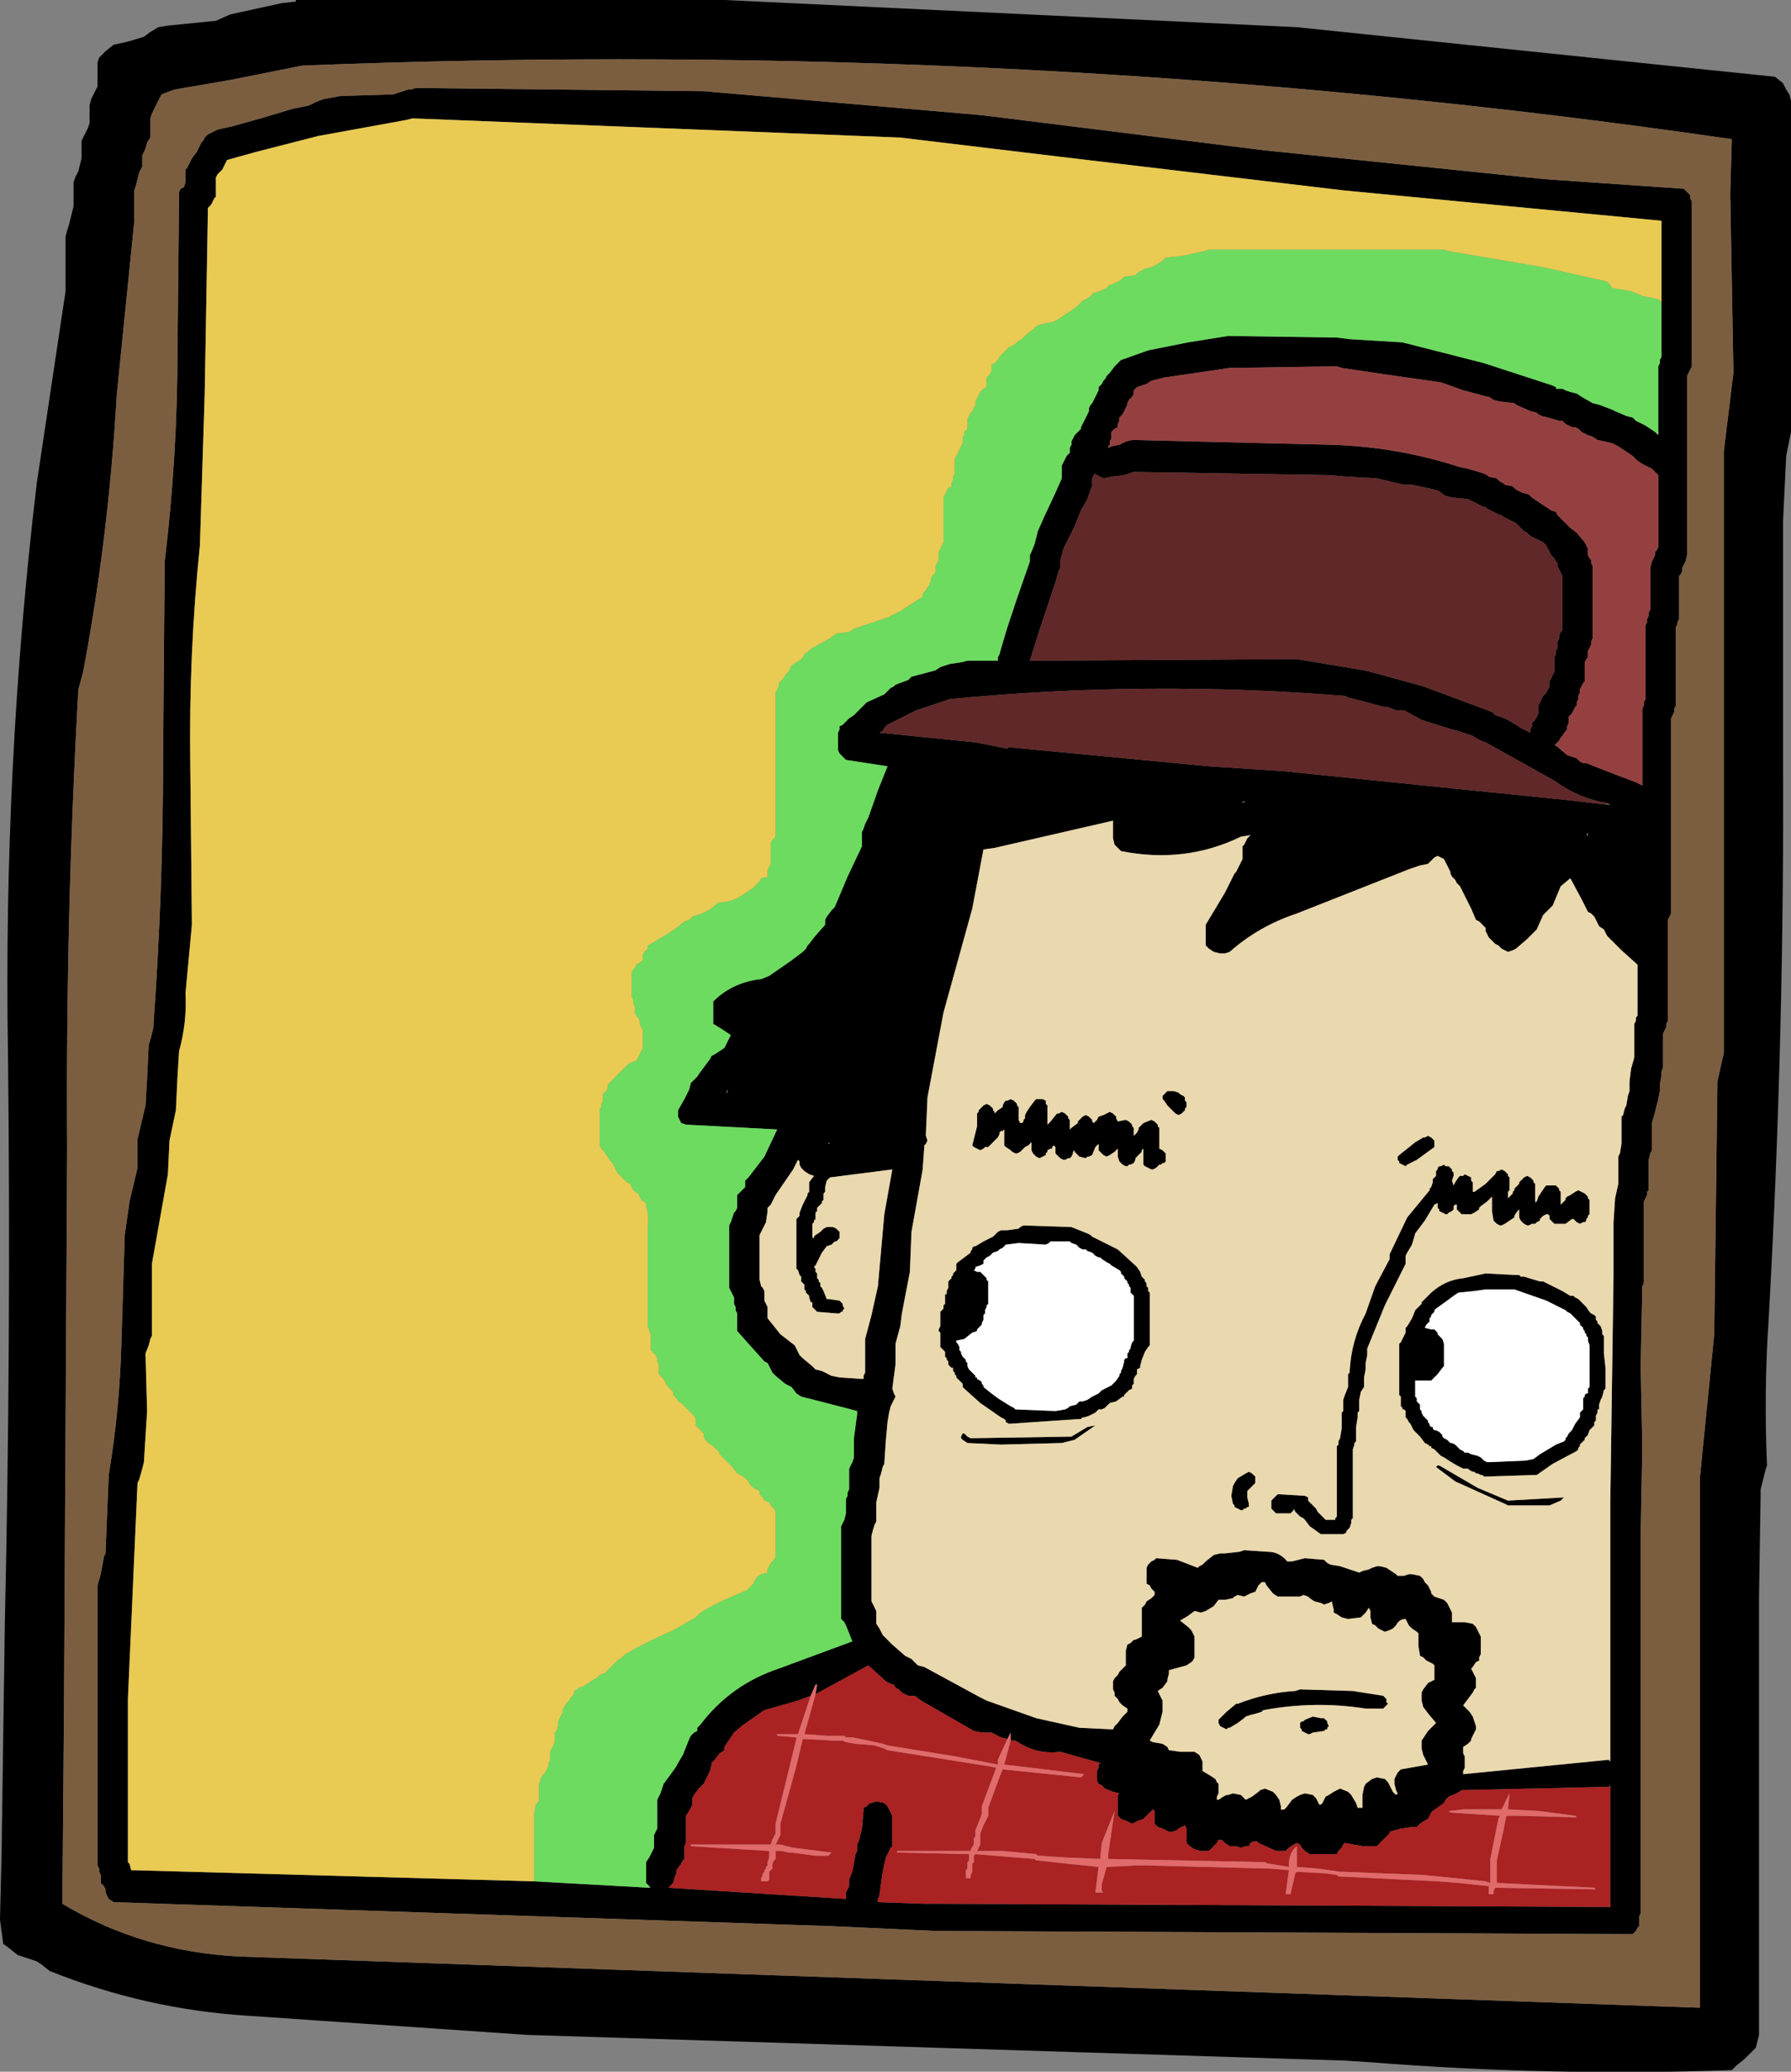
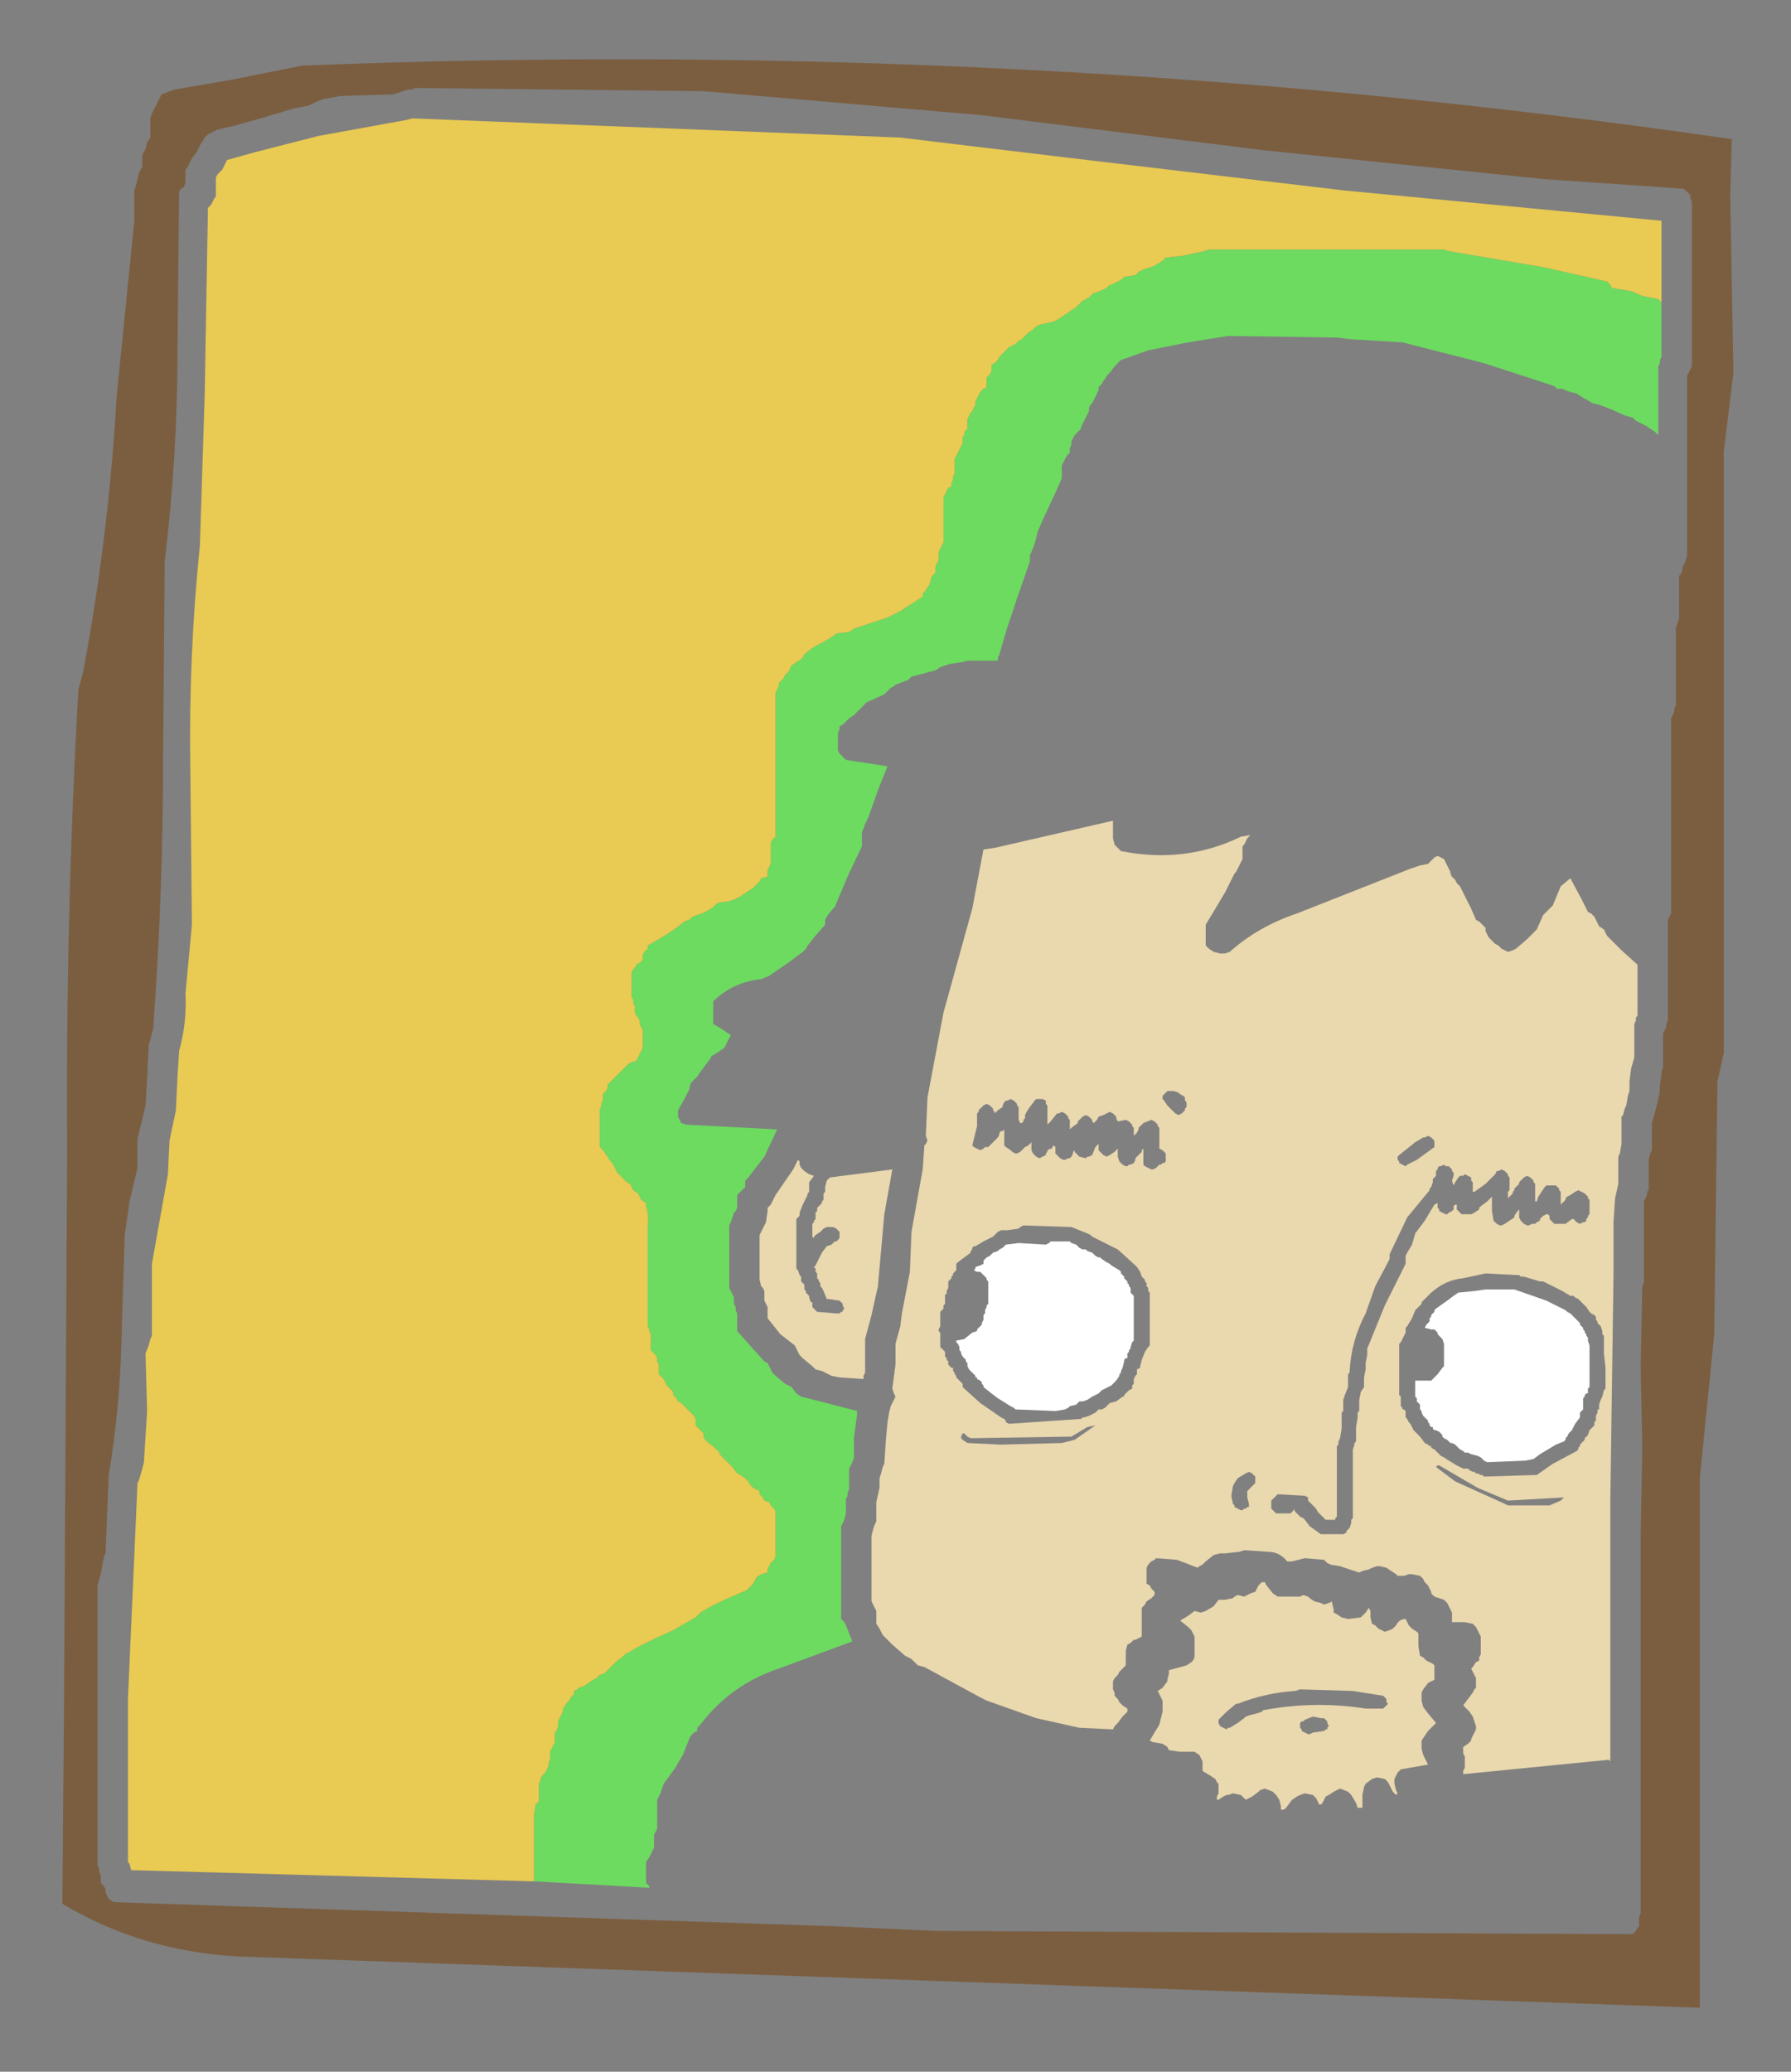
<svg xmlns="http://www.w3.org/2000/svg" height="64.75px" width="56.0px">
  <rect width="100%" height="100%" fill="#808080" stroke="none" />
  <g transform="matrix(1.0, 0.0, 0.0, 1.0, 28.0, 32.35)">
-     <path d="M24.75 -26.35 L24.85 -26.25 24.85 -26.15 24.9 -26.05 24.9 -25.95 24.9 -25.5 24.9 -24.65 24.9 -23.45 24.9 -22.6 24.9 -21.85 24.9 -21.1 24.9 -20.9 24.85 -20.8 24.8 -20.7 24.75 -20.6 24.75 -20.5 24.75 -19.95 24.75 -19.0 24.75 -18.0 24.75 -17.8 24.75 -17.7 24.75 -17.6 24.75 -17.15 24.75 -16.3 24.75 -15.45 24.75 -15.1 24.75 -15.0 24.7 -14.8 24.65 -14.7 24.6 -14.6 24.6 -14.5 24.55 -14.4 24.5 -14.35 24.5 -14.25 24.5 -14.05 24.5 -13.95 24.5 -13.75 24.5 -13.65 24.5 -13.5 24.5 -13.4 24.5 -13.1 24.5 -13.0 24.45 -12.9 24.45 -12.85 24.4 -12.75 24.4 -12.65 24.4 -12.55 24.4 -12.35 24.4 -12.25 24.4 -11.9 24.4 -11.5 24.4 -11.05 24.4 -10.55 24.4 -10.3 24.35 -10.2 24.35 -10.1 24.3 -10.0 24.25 -9.9 24.25 -9.8 24.25 -9.15 24.25 -8.05 24.25 -6.7 24.25 -5.7 24.25 -4.95 24.25 -3.9 24.25 -3.8 24.2 -3.7 24.15 -3.6 24.15 -3.55 24.15 -3.45 24.15 -3.25 24.15 -3.15 24.15 -2.7 24.15 -2.2 24.15 -1.75 24.15 -1.0 24.15 -0.45 24.1 -0.35 24.1 -0.25 24.05 -0.15 24.0 -0.05 24.0 0.05 24.0 0.25 24.0 0.3 24.0 0.5 24.0 0.6 24.0 0.8 24.0 0.9 24.0 1.0 23.95 1.15 23.95 1.25 23.9 1.55 23.9 1.75 23.85 2.0 23.75 2.4 23.65 2.75 23.65 2.85 23.65 3.05 23.65 3.15 23.65 3.3 23.65 3.4 23.65 3.6 23.6 3.7 23.55 3.9 23.55 4.0 23.55 4.15 23.55 4.25 23.55 4.45 23.55 4.55 23.55 4.85 23.5 4.9 23.5 5.0 23.45 5.1 23.4 5.2 23.4 5.3 23.4 5.4 23.4 5.6 23.4 5.65 23.4 6.05 23.4 6.4 23.4 6.9 23.4 7.35 23.4 7.75 23.35 7.85 23.3 10.35 23.35 12.9 23.3 15.6 23.3 20.8 23.3 27.45 23.25 27.55 23.25 27.65 23.25 27.85 23.2 27.9 23.15 28.0 23.05 28.1 22.85 28.1 1.25 28.0 -2.0 27.85 -24.45 27.1 -24.6 27.0 -24.65 26.9 -24.7 26.8 -24.7 26.7 -24.75 26.6 -24.85 26.5 -24.85 26.4 -24.85 26.35 -24.85 26.25 -24.9 26.15 -24.9 26.05 -24.95 25.95 -24.95 21.0 -24.95 17.2 -24.85 16.85 -24.75 16.3 -24.7 16.2 -24.65 14.95 -24.6 13.75 Q-24.25 11.65 -24.2 9.5 L-24.1 6.25 -23.95 5.2 -23.7 4.15 -23.7 3.25 -23.45 2.2 -23.4 1.35 -23.35 0.3 -23.3 0.15 -23.2 -0.25 -23.2 -0.35 Q-22.9 -4.5 -22.9 -8.7 L-22.85 -14.8 Q-22.45 -18.1 -22.45 -21.45 L-22.4 -26.35 -22.35 -26.45 -22.25 -26.5 -22.2 -26.65 -22.2 -26.75 -22.2 -26.85 -22.2 -26.95 -22.2 -27.05 -22.15 -27.1 -22.05 -27.3 -22.0 -27.4 -21.85 -27.6 -21.8 -27.7 -21.7 -27.9 -21.65 -27.95 -21.6 -28.05 -21.5 -28.15 -21.2 -28.3 -20.75 -28.4 -19.85 -28.65 -18.85 -28.95 -18.35 -29.05 -18.15 -29.15 -17.9 -29.25 -17.35 -29.35 -15.7 -29.4 -15.55 -29.45 -15.25 -29.55 -15.15 -29.55 -15.0 -29.6 -6.0 -29.5 2.7 -28.75 11.55 -27.65 20.3 -26.75 24.65 -26.45 24.75 -26.35 M23.95 -22.9 L23.95 -23.25 23.95 -24.0 23.95 -24.75 23.95 -25.4 23.95 -25.45 14.0 -26.4 5.15 -27.45 0.15 -28.05 -15.1 -28.65 -15.3 -28.6 -18.05 -28.1 -20.0 -27.6 -20.9 -27.35 -20.95 -27.25 -21.05 -27.05 -21.15 -26.95 -21.2 -26.9 -21.25 -26.8 -21.25 -26.7 -21.25 -26.6 -21.25 -26.5 -21.25 -26.4 -21.25 -26.3 -21.25 -26.2 -21.3 -26.15 -21.35 -26.05 -21.4 -25.95 -21.5 -25.85 -21.5 -25.75 -21.6 -20.0 -21.75 -15.3 Q-22.1 -11.9 -22.05 -8.45 L-22.0 -3.45 -22.2 -1.3 Q-22.15 -0.4 -22.4 0.5 L-22.45 1.3 -22.5 2.35 -22.7 3.3 -22.75 4.35 -23.25 7.15 -23.25 9.4 -23.3 9.5 -23.35 9.7 -23.45 9.95 -23.4 11.75 -23.5 13.35 -23.55 13.55 -23.65 13.9 -23.7 14.0 -24.0 20.75 -24.0 25.75 -24.0 25.85 -23.95 25.9 -23.9 26.1 -11.3 26.45 -7.7 26.65 -7.65 26.65 -7.7 26.6 -7.8 26.5 -7.8 26.4 -7.8 26.25 -7.8 25.95 -7.8 25.85 -7.7 25.7 -7.6 25.5 -7.55 25.4 -7.55 25.3 -7.55 25.1 -7.55 25.0 -7.5 24.9 -7.45 24.8 -7.45 24.55 -7.45 24.05 -7.45 24.0 -7.45 23.9 -7.35 23.7 -7.25 23.4 -7.1 23.2 -6.85 22.85 -6.8 22.75 -6.65 22.5 -6.45 22.0 -6.4 21.9 -6.3 21.8 -6.2 21.75 -6.2 21.65 -6.1 21.55 Q-5.15 20.3 -3.65 19.8 L-1.35 18.95 -1.55 18.45 -1.6 18.35 -1.7 18.25 -1.7 16.85 -1.7 15.45 -1.7 15.35 -1.6 15.15 -1.55 14.95 -1.55 14.85 -1.55 14.7 -1.55 14.5 -1.5 14.4 -1.5 14.3 -1.45 14.2 -1.45 14.1 -1.45 13.95 -1.45 13.65 -1.45 13.55 -1.35 13.35 -1.3 13.2 -1.3 12.6 -1.2 11.85 -1.2 11.75 -2.55 11.4 -2.75 11.35 -2.95 11.3 -3.1 11.2 -3.25 11.0 -3.45 10.9 -3.75 10.65 -3.85 10.55 -3.9 10.45 -3.95 10.35 -4.0 10.25 -4.1 10.2 -4.55 9.7 -4.95 9.25 -4.95 9.15 -4.95 8.95 -4.95 8.85 -4.95 8.75 -4.95 8.7 -5.0 8.6 -5.0 8.5 -5.05 8.4 -5.05 8.3 -5.05 8.2 -5.1 8.1 -5.2 7.9 -5.2 7.85 -5.2 7.75 -5.2 7.1 -5.2 6.25 -5.2 5.95 -5.15 5.85 -5.05 5.55 -5.0 5.5 -4.95 5.4 -4.95 5.3 -4.95 5.2 -4.95 5.0 -4.9 4.95 -4.8 4.85 -4.7 4.75 -4.7 4.65 -4.7 4.55 -4.6 4.45 -4.1 3.8 -3.7 2.95 -6.55 2.8 -6.7 2.75 -6.75 2.65 -6.8 2.55 -6.8 2.35 -6.6 2.0 -6.55 1.9 -6.5 1.8 -6.45 1.7 -6.4 1.5 -6.3 1.4 -6.2 1.3 -6.1 1.15 -5.8 0.75 -5.75 0.65 -5.65 0.6 -5.35 0.4 -5.3 0.3 -5.25 0.2 -5.15 0.0 -5.45 -0.2 -5.7 -0.35 -5.7 -0.55 -5.7 -0.85 -5.7 -1.05 Q-5.1 -1.65 -4.2 -1.75 L-3.95 -1.85 -3.3 -2.3 -2.9 -2.6 -2.8 -2.7 -2.75 -2.8 -2.7 -2.85 -2.55 -3.05 -2.2 -3.45 -2.2 -3.55 -2.2 -3.6 -2.15 -3.7 -2.0 -3.9 -1.9 -4.0 -1.5 -4.95 -1.05 -5.9 -1.05 -5.95 -1.05 -6.15 -1.05 -6.35 -1.0 -6.45 -0.95 -6.6 -0.85 -6.8 -0.55 -7.65 -0.25 -8.4 -1.55 -8.6 -1.65 -8.7 -1.75 -8.8 -1.8 -8.9 -1.8 -9.05 -1.8 -9.15 -1.8 -9.25 -1.8 -9.45 -1.75 -9.55 -1.75 -9.65 -1.65 -9.7 -1.45 -9.9 -1.3 -10.0 -0.9 -10.4 -0.35 -10.65 -0.25 -10.75 -0.15 -10.85 -0.05 -10.9 0.0 -10.95 0.4 -11.1 0.5 -11.2 1.25 -11.4 1.4 -11.5 1.7 -11.6 2.05 -11.65 2.25 -11.7 3.2 -11.7 3.2 -11.8 3.25 -11.9 3.35 -12.25 3.5 -12.75 3.8 -13.65 4.2 -14.8 4.2 -14.9 4.2 -15.0 4.25 -15.1 4.35 -15.35 4.45 -15.75 4.65 -16.2 5.0 -16.95 5.2 -17.4 5.2 -17.5 5.2 -17.6 5.2 -17.7 5.2 -17.8 5.25 -17.9 5.3 -18.0 5.35 -18.1 5.45 -18.2 5.45 -18.25 5.45 -18.35 5.5 -18.45 5.5 -18.55 5.55 -18.65 5.6 -18.75 5.7 -18.85 5.8 -18.95 5.8 -19.0 5.85 -19.1 5.9 -19.2 5.95 -19.3 6.0 -19.4 6.05 -19.5 6.05 -19.6 6.1 -19.7 6.15 -19.75 6.2 -19.85 6.25 -19.95 6.3 -20.05 6.35 -20.15 6.35 -20.25 6.45 -20.35 6.5 -20.45 6.55 -20.5 6.6 -20.6 6.7 -20.7 6.85 -20.9 6.95 -21.0 7.05 -21.1 7.2 -21.15 7.9 -21.4 9.15 -21.65 10.4 -21.85 13.8 -21.8 14.2 -21.75 15.85 -21.65 18.4 -21.0 20.55 -20.3 20.65 -20.25 20.65 -20.2 20.85 -20.2 20.95 -20.15 21.1 -20.1 21.3 -20.05 21.45 -19.95 21.8 -19.75 22.0 -19.7 22.4 -19.55 22.5 -19.5 22.85 -19.35 23.05 -19.3 23.15 -19.2 23.45 -19.05 23.75 -18.85 23.85 -18.75 23.85 -19.6 23.85 -20.45 23.85 -20.8 23.85 -20.9 23.9 -21.0 23.9 -21.1 23.95 -21.2 23.95 -21.25 23.95 -21.65 23.95 -22.4 23.95 -22.9 M-3.7 2.95 L-3.65 2.95 -3.7 2.95 M-1.2 11.75 L-1.15 11.75 -1.2 11.75 M27.95 -29.4 L28.0 -29.2 28.0 -29.0 28.0 -28.45 28.0 -28.25 28.0 -26.55 28.0 -24.5 28.0 -22.8 28.0 -19.8 28.0 -18.85 27.85 -18.1 27.75 -16.05 27.75 -8.9 Q27.8 0.05 27.3 8.9 27.15 11.15 27.25 13.45 L27.2 13.6 27.05 14.2 27.05 14.35 27.0 17.55 27.0 20.2 27.0 30.5 27.0 31.25 26.95 31.45 26.9 31.65 26.75 31.8 26.55 32.0 26.3 32.2 26.15 32.35 Q20.45 32.55 14.8 32.1 L14.0 32.05 -11.5 31.25 -20.25 30.65 Q-23.45 30.45 -26.45 29.25 L-26.7 29.05 -26.85 28.95 -27.0 28.9 -27.45 28.75 -27.7 28.55 -27.9 28.4 -28.0 27.65 -27.95 25.55 -27.85 18.45 Q-27.65 9.55 -27.75 0.6 -27.9 -8.45 -26.85 -17.25 L-25.95 -23.25 -25.95 -23.45 -25.95 -23.8 -25.95 -24.0 -25.95 -24.2 -25.95 -24.75 -25.95 -24.95 -25.9 -25.15 -25.85 -25.3 -25.8 -25.5 -25.75 -25.7 -25.7 -25.9 -25.7 -26.05 -25.7 -26.25 -25.7 -26.45 -25.7 -26.65 -25.65 -26.8 -25.55 -27.0 -25.5 -27.2 -25.45 -27.4 -25.45 -27.55 -25.45 -27.75 -25.45 -27.95 -25.35 -28.15 -25.25 -28.35 -25.2 -28.5 -25.2 -28.7 -25.2 -28.9 -25.2 -29.05 -25.15 -29.25 -25.05 -29.45 -24.95 -29.65 -24.95 -29.8 -24.95 -30.0 -24.95 -30.2 -24.95 -30.4 -24.9 -30.55 -24.7 -30.75 -24.45 -30.95 -24.0 -31.05 -23.5 -31.2 -23.3 -31.35 -23.05 -31.5 -22.75 -31.55 -21.25 -31.7 -20.8 -31.9 -19.2 -32.25 -18.75 -32.3 -18.75 -32.35 -5.35 -32.35 12.55 -31.5 27.5 -29.95 27.75 -29.75 27.85 -29.55 27.95 -29.4 M26.15 -28.0 Q4.15 -31.2 -18.55 -30.3 L-20.8 -29.85 -22.55 -29.55 -22.95 -29.4 -23.05 -29.2 -23.15 -29.0 -23.25 -28.8 -23.3 -28.65 -23.3 -28.45 -23.3 -28.25 -23.3 -28.05 -23.4 -27.9 -23.45 -27.7 -23.55 -27.5 -23.55 -27.3 -23.55 -27.15 -23.65 -26.95 -23.7 -26.75 -23.75 -26.55 -23.8 -26.4 -23.8 -26.2 -23.8 -26.0 -23.8 -25.8 -23.8 -25.65 -23.8 -25.45 -24.35 -20.0 Q-24.6 -15.6 -25.4 -11.35 L-25.55 -10.8 Q-25.95 -3.7 -25.9 3.5 L-26.0 21.15 -26.05 27.15 Q-23.55 28.65 -20.5 28.8 L25.15 30.4 25.15 24.0 25.15 14.45 25.15 13.85 25.6 9.35 25.7 1.45 25.9 0.55 25.9 -7.15 25.9 -18.05 25.9 -18.25 26.2 -20.7 26.1 -26.3 26.15 -28.0 M20.65 -9.05 L21.0 -8.75 21.3 -8.65 21.4 -8.55 21.5 -8.5 21.6 -8.5 22.1 -8.3 23.15 -7.9 23.35 -7.8 23.35 -8.3 23.35 -9.05 23.35 -10.1 23.35 -10.2 23.4 -10.3 23.4 -10.4 23.45 -10.5 23.45 -10.55 23.45 -10.75 23.45 -10.85 23.45 -11.25 23.45 -11.6 23.45 -12.05 23.45 -12.55 23.45 -12.8 23.5 -12.9 23.5 -13.0 23.55 -13.1 23.55 -13.2 23.6 -13.3 23.6 -13.4 23.6 -13.6 23.6 -13.65 23.6 -13.85 23.6 -13.95 23.6 -14.15 23.6 -14.25 23.6 -14.5 23.6 -14.6 23.65 -14.8 23.7 -14.9 23.75 -15.0 23.75 -15.1 23.8 -15.15 23.85 -15.25 23.85 -15.35 23.85 -15.9 23.85 -16.85 23.85 -17.5 23.75 -17.6 23.65 -17.7 23.55 -17.75 23.35 -17.85 23.2 -17.95 23.05 -18.1 22.9 -18.2 22.6 -18.4 22.5 -18.45 22.4 -18.5 21.95 -18.6 21.8 -18.7 21.65 -18.75 21.45 -18.85 21.35 -18.95 21.25 -19.0 21.15 -19.0 20.95 -19.1 20.85 -19.2 20.75 -19.2 20.4 -19.3 20.2 -19.35 20.1 -19.4 20.05 -19.45 19.85 -19.5 19.4 -19.7 19.35 -19.75 18.9 -19.8 18.7 -19.85 18.55 -19.95 18.5 -19.95 17.95 -20.1 17.75 -20.15 17.2 -20.35 17.05 -20.4 16.35 -20.5 15.3 -20.65 13.95 -20.85 13.8 -20.9 10.45 -20.85 8.4 -20.55 8.0 -20.45 7.85 -20.35 7.7 -20.3 7.55 -20.25 7.45 -20.15 7.45 -20.05 7.4 -19.95 7.3 -19.85 7.25 -19.75 7.25 -19.7 7.2 -19.6 7.15 -19.5 7.1 -19.4 7.0 -19.3 7.0 -19.2 6.95 -19.1 6.95 -19.0 6.85 -18.95 6.75 -18.85 6.75 -18.75 6.75 -18.65 6.7 -18.55 6.7 -18.45 6.65 -18.4 6.65 -18.35 6.75 -18.4 7.0 -18.45 7.2 -18.55 7.4 -18.6 13.55 -18.45 Q15.65 -18.4 17.65 -17.75 L17.9 -17.7 18.4 -17.55 18.5 -17.5 18.55 -17.45 18.8 -17.4 18.9 -17.3 19.0 -17.25 19.05 -17.2 19.3 -17.15 19.4 -17.05 19.5 -17.0 19.6 -16.95 19.8 -16.9 19.9 -16.8 20.2 -16.6 20.35 -16.5 20.5 -16.4 20.65 -16.35 20.7 -16.25 21.0 -15.95 21.1 -15.85 21.3 -15.7 21.55 -15.4 21.6 -15.3 21.65 -15.2 21.65 -15.1 21.65 -15.0 21.7 -14.9 21.75 -14.85 21.75 -14.75 21.8 -14.65 21.8 -14.55 21.8 -14.25 21.8 -14.1 21.8 -13.6 21.8 -13.05 21.8 -12.5 21.8 -12.4 21.75 -12.3 21.75 -12.2 21.7 -12.1 21.65 -12.0 21.65 -11.9 21.65 -11.8 21.6 -11.75 21.55 -11.65 21.55 -11.55 21.55 -11.45 21.55 -11.35 21.55 -11.25 21.55 -11.15 21.55 -11.05 21.5 -11.0 21.45 -10.9 21.4 -10.8 21.4 -10.7 21.35 -10.6 21.35 -10.5 21.3 -10.4 21.3 -10.3 21.25 -10.25 21.2 -10.15 21.15 -10.05 21.05 -9.95 21.05 -9.85 21.05 -9.75 21.0 -9.65 21.0 -9.55 20.95 -9.5 20.85 -9.35 20.8 -9.3 20.75 -9.2 20.65 -9.1 20.6 -9.05 20.65 -9.05 M13.55 -17.5 L7.45 -17.6 7.3 -17.55 7.15 -17.5 6.75 -17.45 6.5 -17.4 6.3 -17.5 6.25 -17.55 6.2 -17.5 6.15 -17.4 6.15 -17.35 6.15 -17.25 6.15 -17.15 6.1 -17.05 6.0 -16.75 5.8 -16.4 5.6 -15.9 5.25 -15.2 5.15 -14.8 5.15 -14.7 5.15 -14.6 5.1 -14.5 5.0 -14.15 4.8 -13.55 4.5 -12.65 4.2 -11.7 12.55 -11.75 14.65 -11.4 15.05 -11.3 16.5 -10.9 18.65 -10.1 18.75 -10.0 19.05 -9.9 19.4 -9.7 19.55 -9.6 19.85 -9.45 19.85 -9.55 19.9 -9.65 19.9 -9.75 20.0 -9.85 20.05 -9.95 20.1 -10.05 20.1 -10.15 20.1 -10.25 20.1 -10.3 20.15 -10.4 20.2 -10.5 20.25 -10.6 20.35 -10.7 20.4 -10.8 20.45 -10.9 20.45 -11.0 20.45 -11.05 20.5 -11.15 20.55 -11.25 20.6 -11.35 20.6 -11.45 20.6 -11.55 20.6 -11.65 20.6 -11.75 20.6 -11.8 20.65 -11.9 20.65 -12.0 20.7 -12.1 20.7 -12.2 20.7 -12.3 20.75 -12.4 20.75 -12.5 20.8 -12.6 20.85 -12.65 20.85 -12.75 20.85 -13.05 20.85 -13.15 20.85 -13.4 20.85 -13.8 20.85 -14.25 20.85 -14.35 20.8 -14.45 20.75 -14.55 20.7 -14.65 20.7 -14.75 20.65 -14.8 20.6 -14.9 20.5 -15.0 20.45 -15.1 20.4 -15.2 20.35 -15.3 20.25 -15.4 19.85 -15.6 19.75 -15.7 19.65 -15.75 19.45 -15.95 19.4 -16.0 19.2 -16.1 19.0 -16.2 18.95 -16.25 18.9 -16.25 18.7 -16.35 18.5 -16.45 18.45 -16.5 18.4 -16.5 18.2 -16.6 18.0 -16.7 17.9 -16.75 17.4 -16.8 17.2 -16.85 17.05 -16.95 17.0 -17.0 16.85 -17.05 16.15 -17.2 15.9 -17.2 15.05 -17.4 14.15 -17.45 13.55 -17.5 M6.8 -6.7 L3.1 -5.85 2.75 -5.8 2.4 -3.95 1.5 -0.7 1.0 1.95 0.95 3.1 0.95 3.15 1.0 3.3 0.95 3.4 0.9 3.45 0.9 3.5 0.85 4.2 0.5 6.15 0.45 7.4 0.2 8.7 0.15 9.1 0.0 9.65 0.0 9.75 0.0 10.3 -0.1 11.05 -0.05 11.2 0.0 11.3 -0.05 11.4 -0.1 11.5 -0.15 11.6 -0.2 11.8 -0.25 12.1 -0.3 12.65 -0.35 13.4 -0.4 13.5 -0.45 13.7 -0.5 13.85 -0.5 14.15 -0.6 14.6 -0.6 14.7 -0.6 14.8 -0.6 15.0 -0.6 15.2 -0.65 15.3 -0.7 15.45 -0.75 15.65 -0.75 16.5 -0.75 17.65 -0.75 17.7 -0.7 17.8 -0.65 17.9 -0.6 18.0 -0.6 18.1 -0.6 18.3 -0.6 18.4 -0.5 18.55 -0.4 18.75 -0.1 19.05 0.3 19.4 0.5 19.5 0.65 19.65 0.7 19.7 0.9 19.75 2.65 20.7 2.85 20.8 4.4 21.35 5.75 21.65 6.8 21.7 6.85 21.6 6.95 21.5 7.1 21.3 7.25 21.15 7.25 21.05 7.1 20.95 7.0 20.85 6.95 20.75 6.85 20.65 6.85 20.55 6.8 20.45 6.8 20.4 6.8 20.3 6.8 20.2 6.85 20.1 6.95 20.0 7.0 19.9 7.2 19.7 7.2 19.65 7.2 19.55 7.2 19.45 7.2 19.25 7.25 19.05 7.35 19.0 7.45 18.9 7.5 18.9 7.7 18.8 7.7 18.7 7.7 18.65 7.7 18.35 7.7 18.05 7.7 17.95 7.7 17.9 7.8 17.8 7.85 17.7 8.0 17.6 8.1 17.5 8.1 17.4 8.0 17.3 7.95 17.2 7.85 17.15 7.85 17.05 7.85 16.95 7.85 16.85 7.85 16.65 7.9 16.55 8.0 16.45 8.1 16.4 8.15 16.35 8.8 16.4 9.45 16.65 9.5 16.6 9.6 16.55 9.7 16.45 9.95 16.25 10.15 16.2 10.3 16.2 10.75 16.15 10.9 16.1 11.65 16.15 Q12.0 16.15 12.25 16.45 L12.4 16.45 12.6 16.4 12.8 16.35 13.4 16.4 13.5 16.5 13.6 16.55 13.9 16.6 14.5 16.8 14.6 16.75 14.8 16.7 14.9 16.65 15.05 16.6 15.15 16.6 15.35 16.65 15.65 16.85 15.7 16.9 15.85 16.9 15.9 16.9 16.05 16.85 16.15 16.85 16.4 16.9 16.5 17.0 16.55 17.1 16.65 17.2 16.7 17.3 16.75 17.4 16.75 17.45 16.85 17.55 17.15 17.65 17.25 17.75 17.3 17.85 17.35 17.95 17.4 18.05 17.4 18.15 17.4 18.2 17.4 18.3 17.4 18.35 17.8 18.35 18.05 18.4 18.15 18.5 18.2 18.6 18.25 18.7 18.3 18.8 18.3 18.9 18.3 18.95 18.3 19.05 18.3 19.15 18.3 19.35 18.25 19.45 18.25 19.55 18.15 19.6 18.05 19.75 18.0 19.8 18.05 19.9 18.1 20.0 18.15 20.1 18.15 20.2 18.15 20.3 18.15 20.4 18.1 20.45 18.05 20.55 17.9 20.75 17.75 20.95 17.85 21.05 17.95 21.15 18.05 21.3 18.15 21.6 18.15 21.7 18.1 21.8 18.05 21.9 18.0 22.0 18.0 22.05 17.9 22.15 17.75 22.25 17.75 22.35 17.75 22.45 17.8 22.55 17.8 22.65 17.8 22.75 17.8 22.8 17.8 22.9 17.75 23.0 17.75 23.1 22.3 22.65 22.35 22.7 22.35 22.5 22.35 19.75 22.35 14.6 22.45 7.55 22.45 7.45 22.45 7.25 22.45 7.15 22.45 6.7 22.45 6.25 22.45 5.85 22.5 5.1 22.6 4.65 22.6 4.55 22.6 4.35 22.6 4.25 22.6 4.1 22.6 4.0 22.6 3.8 22.65 3.7 22.7 3.4 22.7 3.3 22.7 3.15 22.7 3.05 22.7 2.85 22.7 2.75 22.7 2.55 22.75 2.5 22.8 2.3 22.85 2.2 22.9 1.9 22.95 1.75 22.95 1.45 23.0 1.05 23.1 0.7 23.1 0.6 23.1 0.4 23.1 0.3 23.1 0.15 23.1 0.05 23.1 -0.15 23.1 -0.25 23.1 -0.35 23.15 -0.45 23.15 -0.55 23.2 -0.6 23.2 -0.7 23.2 -0.9 23.2 -1.0 23.2 -1.45 23.2 -1.95 23.2 -2.2 22.7 -2.65 22.25 -3.1 22.2 -3.2 22.15 -3.3 22.0 -3.4 21.95 -3.5 21.9 -3.6 21.85 -3.7 21.75 -3.8 21.65 -3.85 21.45 -4.25 21.1 -4.9 20.8 -4.65 20.55 -4.05 20.25 -3.75 20.05 -3.3 19.75 -3.0 19.4 -2.7 19.3 -2.65 19.15 -2.6 18.95 -2.7 18.85 -2.8 18.75 -2.85 18.55 -3.05 18.5 -3.15 18.45 -3.25 18.45 -3.35 18.35 -3.45 18.25 -3.55 18.15 -3.6 18.0 -3.95 17.65 -4.65 17.55 -4.75 17.5 -4.85 17.4 -4.95 17.35 -5.05 17.35 -5.1 17.3 -5.2 17.25 -5.3 17.2 -5.4 17.15 -5.5 16.95 -5.6 16.85 -5.55 16.75 -5.45 16.65 -5.35 16.4 -5.3 16.1 -5.2 12.55 -3.8 Q11.35 -3.4 10.45 -2.6 L10.3 -2.55 10.15 -2.55 9.95 -2.6 9.8 -2.7 9.7 -2.8 9.7 -2.95 9.7 -3.25 9.7 -3.45 10.3 -4.45 10.6 -5.05 10.65 -5.1 10.8 -5.4 10.85 -5.5 10.85 -5.6 10.85 -5.7 10.85 -5.8 10.85 -5.9 10.9 -5.95 10.95 -6.05 11.0 -6.15 11.1 -6.25 10.8 -6.2 Q9.05 -5.35 7.05 -5.75 L6.95 -5.85 6.85 -5.95 6.8 -6.15 6.8 -6.4 6.8 -6.7 M22.25 -7.25 Q21.35 -7.4 20.6 -7.95 L18.45 -9.15 Q18.25 -9.2 18.05 -9.35 L17.6 -9.5 17.4 -9.55 16.45 -9.85 15.9 -10.15 15.65 -10.15 15.4 -10.25 15.3 -10.25 14.35 -10.5 14.15 -10.55 14.05 -10.6 Q7.85 -11.1 1.7 -10.5 L0.65 -10.15 -0.25 -9.7 -0.35 -9.6 -0.4 -9.5 -0.5 -9.45 2.5 -9.15 3.5 -8.95 3.5 -9.0 9.8 -8.4 12.1 -8.25 20.95 -7.35 22.25 -7.2 22.35 -7.2 22.25 -7.25 M10.85 -7.3 L10.85 -7.25 10.95 -7.3 10.85 -7.3 M21.65 -6.3 L21.6 -6.3 21.65 -6.2 21.65 -6.3 M20.05 5.2 L20.1 5.05 20.3 4.75 20.35 4.7 20.65 4.7 20.7 4.75 20.75 4.8 20.75 4.85 20.8 4.9 20.8 5.05 20.8 5.25 20.8 5.3 20.85 5.25 20.9 5.2 20.95 5.15 20.95 5.1 21.0 5.05 21.1 5.0 21.25 4.9 21.35 4.85 21.55 4.95 21.6 5.0 21.65 5.05 21.65 5.1 21.7 5.15 21.7 5.3 21.7 5.5 21.7 5.6 21.65 5.65 21.65 5.7 21.6 5.75 21.6 5.8 21.55 5.85 21.5 5.85 21.4 5.9 21.3 5.85 21.25 5.8 21.2 5.75 21.15 5.75 20.95 5.9 20.9 5.9 20.7 5.9 20.6 5.9 20.55 5.85 20.5 5.8 20.45 5.75 20.45 5.65 20.4 5.6 20.35 5.6 20.25 5.65 20.2 5.7 20.15 5.75 20.15 5.8 20.05 5.85 20.0 5.9 19.9 5.9 19.8 5.95 19.75 5.95 19.65 5.9 19.6 5.85 19.55 5.8 19.5 5.7 19.5 5.6 19.5 5.45 19.45 5.5 19.35 5.65 19.35 5.7 19.2 5.8 19.05 5.9 18.95 5.95 18.9 5.95 18.8 5.9 18.75 5.85 18.7 5.8 18.65 5.5 18.65 5.05 18.5 5.2 18.3 5.35 18.25 5.4 18.25 5.45 18.1 5.55 18.0 5.6 17.8 5.6 17.7 5.6 17.65 5.55 17.6 5.5 17.55 5.45 17.55 5.3 17.5 5.3 17.45 5.35 17.45 5.45 17.4 5.5 17.3 5.55 17.25 5.6 17.2 5.6 17.1 5.55 17.0 5.5 17.0 5.45 16.95 5.4 16.95 5.25 16.85 5.3 16.55 5.8 16.25 6.2 16.15 6.55 16.0 6.8 15.95 6.9 15.95 6.95 15.95 7.05 15.95 7.15 15.3 8.45 14.75 9.8 14.75 10.0 14.7 10.25 14.7 10.35 14.7 10.45 14.65 10.7 14.65 10.8 14.65 10.9 14.65 11.0 14.55 11.15 14.5 11.4 14.5 11.5 14.5 11.55 14.5 11.65 14.5 11.75 14.45 11.8 14.45 11.85 14.45 11.95 14.4 12.25 14.4 12.55 14.4 12.7 14.35 12.75 14.35 12.8 14.3 12.95 14.3 13.9 14.3 15.0 14.3 15.1 14.25 15.15 14.25 15.25 14.2 15.4 14.1 15.5 14.1 15.55 14.0 15.6 13.95 15.6 13.3 15.6 12.95 15.35 12.8 15.15 12.75 15.1 12.65 15.05 12.6 15.0 12.5 14.9 12.45 14.8 12.45 14.85 12.4 14.9 12.35 14.95 11.9 14.95 11.85 14.9 11.8 14.85 11.75 14.8 11.75 14.65 11.75 14.55 11.8 14.5 11.9 14.4 11.95 14.35 12.8 14.4 12.9 14.45 12.9 14.55 12.95 14.6 13.1 14.75 13.15 14.8 13.2 14.9 13.3 15.0 13.45 15.15 13.5 15.15 13.75 15.15 13.75 15.1 13.8 15.05 13.8 15.0 13.8 14.05 13.8 13.0 13.8 12.85 13.85 12.8 13.85 12.7 13.9 12.6 13.95 12.3 13.95 12.0 13.95 11.85 13.95 11.8 14.0 11.75 14.0 11.65 14.0 11.6 14.0 11.5 14.0 11.4 14.05 11.25 14.15 11.0 14.15 10.9 14.15 10.85 14.15 10.75 14.15 10.65 14.15 10.6 14.2 10.55 14.2 10.5 Q14.25 9.55 14.7 8.7 L15.0 7.85 15.45 7.0 15.45 6.85 16.0 5.7 16.7 4.85 16.7 4.8 16.75 4.75 16.8 4.6 16.8 4.5 16.9 4.4 16.9 4.25 16.95 4.2 16.95 4.15 17.0 4.1 17.05 4.1 17.15 4.05 17.2 4.1 17.3 4.1 17.35 4.15 17.4 4.2 17.4 4.25 17.45 4.3 17.45 4.4 17.4 4.55 17.45 4.7 17.5 4.6 17.6 4.45 17.65 4.4 17.75 4.4 17.8 4.35 17.9 4.4 18.0 4.45 18.0 4.55 18.05 4.6 18.05 4.7 18.05 4.8 18.05 4.9 18.1 4.9 18.45 4.65 18.65 4.45 18.7 4.4 18.75 4.35 18.8 4.25 18.85 4.25 18.95 4.2 19.05 4.25 19.1 4.3 19.15 4.35 19.15 4.4 19.2 4.45 19.2 4.55 19.2 4.8 19.2 4.85 19.15 4.9 19.15 5.1 19.25 5.0 19.3 4.95 19.3 4.9 19.35 4.85 19.35 4.8 19.4 4.75 19.5 4.65 19.5 4.6 19.55 4.55 19.6 4.5 19.65 4.45 19.75 4.4 19.85 4.45 19.9 4.5 19.95 4.55 19.95 4.6 20.0 4.65 20.0 4.85 20.0 5.2 20.0 5.25 20.05 5.2 M21.45 8.35 L21.55 8.45 21.6 8.5 21.7 8.65 21.75 8.7 21.85 8.75 21.9 8.8 21.9 8.9 21.95 8.95 21.95 9.0 22.0 9.05 22.05 9.1 22.1 9.25 22.1 9.35 22.15 9.4 22.15 9.95 22.2 10.4 22.2 11.05 22.15 11.1 22.1 11.3 22.05 11.4 22.0 11.55 22.0 11.7 21.95 11.7 21.95 11.8 21.9 11.9 21.9 12.05 21.85 12.1 21.85 12.2 21.8 12.25 21.75 12.3 21.7 12.35 21.65 12.5 21.6 12.55 21.55 12.6 21.55 12.65 21.5 12.7 21.45 12.75 21.4 12.8 21.4 12.85 21.35 12.9 21.35 12.95 21.3 13.0 20.55 13.4 20.05 13.75 20.0 13.75 18.4 13.8 18.35 13.75 18.3 13.75 18.2 13.7 18.15 13.7 18.1 13.65 18.05 13.65 17.95 13.6 17.9 13.55 17.75 13.55 17.65 13.5 17.55 13.45 17.3 13.3 17.15 13.2 17.05 13.15 16.85 12.95 16.75 12.9 16.75 12.85 16.7 12.85 16.65 12.8 16.55 12.75 16.4 12.55 16.35 12.5 16.25 12.4 16.2 12.35 16.1 12.15 16.05 12.1 16.0 12.0 15.95 11.95 15.95 11.75 15.9 11.7 15.85 11.7 15.85 11.65 15.8 11.6 15.8 11.5 15.8 11.4 15.8 11.3 15.75 11.25 15.75 11.2 15.75 10.75 15.75 10.3 15.75 9.7 15.75 9.65 15.8 9.6 15.9 9.4 15.95 9.3 15.95 9.15 16.0 9.1 16.15 8.85 16.25 8.6 16.45 8.4 16.45 8.35 16.5 8.3 16.75 8.05 Q17.2 7.65 17.75 7.6 L18.45 7.45 19.4 7.5 19.5 7.5 19.55 7.55 19.65 7.55 20.15 7.7 20.25 7.7 20.35 7.75 20.85 8.0 21.1 8.15 21.2 8.15 21.25 8.2 21.35 8.25 21.4 8.3 21.45 8.35 M21.1 8.7 L21.0 8.65 20.95 8.6 20.35 8.3 19.35 7.95 18.45 7.95 18.1 8.0 17.6 8.05 17.45 8.15 17.25 8.3 16.9 8.55 16.85 8.6 16.85 8.65 16.8 8.7 16.75 8.75 16.75 8.8 16.7 8.85 16.7 8.95 16.65 9.0 16.6 9.05 16.55 9.15 16.75 9.2 16.85 9.2 16.95 9.3 16.95 9.35 17.0 9.4 17.1 9.5 17.15 9.65 17.15 10.05 17.15 10.35 17.1 10.4 16.95 10.6 16.75 10.8 16.65 10.8 16.25 10.8 16.25 11.0 16.25 11.2 16.25 11.3 16.3 11.35 16.3 11.45 16.35 11.5 16.4 11.55 16.4 11.7 16.45 11.75 16.45 11.8 16.5 11.9 16.55 11.95 16.6 12.0 16.65 12.05 16.65 12.1 16.7 12.15 16.7 12.2 16.75 12.25 16.8 12.25 16.8 12.3 16.85 12.35 16.9 12.35 17.0 12.4 17.05 12.45 17.1 12.5 17.1 12.55 17.15 12.6 17.25 12.65 17.3 12.7 17.35 12.75 17.4 12.75 17.5 12.8 17.55 12.85 17.6 12.9 17.65 12.95 17.75 13.0 17.8 13.05 17.9 13.05 18.0 13.1 18.2 13.15 18.3 13.2 18.35 13.25 18.4 13.3 18.5 13.35 19.7 13.3 19.95 13.25 20.15 13.1 20.65 12.8 20.9 12.7 20.95 12.65 20.95 12.6 21.0 12.55 21.05 12.45 21.15 12.35 21.25 12.15 21.4 11.95 21.4 11.8 21.45 11.75 21.5 11.7 21.5 11.35 21.55 11.3 21.55 11.25 21.6 11.2 21.65 11.2 21.65 11.05 21.7 11.0 21.7 10.95 21.7 10.75 21.7 10.35 21.7 9.7 21.65 9.55 21.65 9.45 21.6 9.4 21.6 9.35 21.55 9.3 21.55 9.25 21.5 9.2 21.5 9.15 21.45 9.1 21.4 9.05 21.4 9.0 21.35 8.95 21.1 8.7 M20.45 14.7 L19.15 14.7 19.05 14.65 17.5 13.95 16.9 13.5 16.95 13.45 17.0 13.45 18.2 14.15 19.15 14.55 20.9 14.45 20.8 14.55 20.45 14.7 M-2.65 20.65 L-3.05 20.8 -4.1 21.1 -4.75 21.55 -5.05 21.8 -5.15 21.95 -5.35 22.25 -5.35 22.35 -5.5 22.45 -5.65 22.65 -5.75 22.75 -5.75 22.8 -5.8 23.0 -5.95 23.3 -6.0 23.4 -6.1 23.5 -6.15 23.55 -6.3 23.75 -6.35 23.85 -6.35 23.95 -6.35 24.05 -6.4 24.15 -6.45 24.25 -6.55 24.4 -6.55 24.6 -6.55 25.0 -6.55 25.15 -6.55 25.25 -6.6 25.35 -6.6 25.45 -6.6 25.55 -6.6 25.65 -6.6 25.75 -6.65 25.8 -6.7 25.9 -6.85 26.1 -6.85 26.2 -6.9 26.3 -6.95 26.5 -7.0 26.55 -7.1 26.65 -1.55 27.0 -1.55 26.8 -1.5 26.7 -1.45 26.6 -1.45 26.5 -1.45 26.4 -1.35 26.15 -1.25 25.6 -1.2 25.5 -1.2 25.4 -1.2 25.3 -1.15 25.2 -1.05 24.8 -1.0 24.25 -1.0 24.15 -0.9 24.1 -0.8 24.0 -0.75 24.0 -0.6 23.95 -0.35 24.0 -0.25 24.1 -0.2 24.2 -0.15 24.3 -0.1 24.4 -0.1 24.65 -0.1 25.15 -0.1 25.35 -0.15 25.4 -0.2 25.5 -0.3 25.7 -0.4 26.15 -0.5 26.85 -0.5 26.9 -0.55 27.0 -0.55 27.1 0.9 27.15 1.25 27.15 22.35 27.25 22.35 25.0 22.35 23.45 22.3 23.5 22.1 23.5 17.7 23.6 17.55 23.7 17.3 23.8 17.2 23.9 17.15 24.0 16.8 24.25 16.75 24.3 16.7 24.4 16.65 24.5 16.55 24.55 16.4 24.65 16.3 24.75 16.15 24.75 15.8 24.8 15.45 24.9 15.45 24.95 15.35 25.05 15.25 25.15 15.05 25.35 14.8 25.35 14.6 25.35 14.05 25.25 14.0 25.3 13.95 25.4 13.85 25.5 13.8 25.6 13.7 25.6 13.55 25.6 12.95 25.6 12.8 25.5 12.7 25.4 12.65 25.3 12.55 25.25 12.45 25.3 12.3 25.4 12.2 25.5 12.05 25.5 11.9 25.5 11.35 25.25 11.3 25.2 11.2 25.2 11.1 25.25 11.05 25.35 10.95 25.35 10.8 25.4 10.65 25.35 10.45 25.35 10.3 25.25 10.2 25.15 10.1 25.15 10.05 25.25 10.0 25.3 9.9 25.4 9.8 25.5 9.65 25.5 9.55 25.5 9.35 25.45 9.2 25.35 9.1 25.25 9.1 25.15 9.1 25.05 9.1 25.0 9.1 24.8 9.05 24.7 8.95 24.75 8.85 24.8 8.8 24.85 8.65 24.9 8.55 24.9 8.35 24.8 8.2 24.75 8.1 24.65 8.1 24.55 8.1 24.45 8.1 24.35 8.1 24.25 8.05 24.2 7.95 24.3 7.85 24.4 7.75 24.5 7.6 24.55 7.4 24.65 7.2 24.55 7.05 24.5 6.95 24.4 6.95 24.3 6.95 24.2 6.95 24.1 6.95 23.9 6.95 23.75 7.0 23.7 6.8 23.65 6.55 23.55 6.45 23.45 6.35 23.4 6.3 23.3 6.3 23.2 6.3 23.1 6.3 23.0 6.35 22.9 6.35 22.8 6.4 22.75 5.15 22.4 Q4.4 22.5 3.75 22.05 L3.6 22.05 3.6 21.8 3.5 22.0 3.3 21.95 3.0 21.8 2.7 21.8 2.45 21.75 0.8 20.8 0.6 20.65 0.4 20.65 0.2 20.55 0.1 20.45 0.0 20.4 -0.05 20.3 -0.1 20.3 -0.3 20.2 -0.85 19.7 -2.5 20.6 -2.45 20.3 -2.5 20.3 -2.65 20.65 M16.85 3.5 L16.3 3.9 16.0 4.05 15.95 4.1 15.85 4.05 15.75 4.0 15.75 3.95 15.7 3.9 15.7 3.8 15.75 3.75 16.25 3.35 16.5 3.2 16.55 3.2 16.65 3.15 16.75 3.2 16.8 3.25 16.85 3.3 16.85 3.4 16.85 3.5 M8.5 2.2 L8.4 2.05 8.35 2.0 8.35 1.9 8.5 1.75 8.6 1.75 8.7 1.75 8.85 1.8 8.9 1.85 9.0 1.9 9.05 1.95 9.05 2.05 9.1 2.1 9.1 2.25 9.05 2.3 9.05 2.35 9.0 2.4 8.95 2.45 8.85 2.5 8.75 2.45 8.7 2.4 8.65 2.35 8.6 2.3 8.5 2.2 M7.6 2.9 L7.65 2.85 7.75 2.75 8.0 2.65 8.1 2.7 8.15 2.75 8.2 2.8 8.2 2.85 8.25 2.9 8.25 3.1 8.25 3.5 8.25 3.55 8.35 3.6 8.4 3.65 8.45 3.7 8.45 3.8 8.45 3.9 8.45 3.95 8.4 4.0 8.35 4.0 8.3 4.05 8.25 4.05 8.2 4.1 8.15 4.15 8.05 4.2 8.0 4.2 7.9 4.15 7.8 4.1 7.75 4.05 7.75 3.85 7.75 3.6 7.75 3.55 7.7 3.6 7.7 3.65 7.65 3.7 7.6 3.75 7.5 3.85 7.5 3.9 7.45 4.0 7.35 4.05 7.3 4.05 7.25 4.1 7.2 4.1 7.1 4.05 7.05 4.0 7.0 3.95 6.95 3.8 6.95 3.6 6.95 3.55 6.85 3.65 6.7 3.75 6.6 3.8 6.5 3.75 6.45 3.7 6.4 3.65 6.35 3.6 6.35 3.55 6.35 3.4 6.25 3.5 6.15 3.75 6.05 3.8 6.0 3.8 5.95 3.85 5.75 3.8 5.7 3.75 5.65 3.7 5.6 3.65 5.6 3.6 5.55 3.65 5.55 3.7 5.5 3.8 5.45 3.85 5.4 3.85 5.3 3.9 5.25 3.9 5.15 3.85 5.1 3.8 5.05 3.75 5.0 3.7 5.0 3.65 5.0 3.55 5.0 3.5 4.95 3.45 4.9 3.5 4.9 3.55 4.85 3.55 4.75 3.6 4.75 3.65 4.7 3.7 4.7 3.75 4.6 3.8 4.5 3.85 4.4 3.8 4.35 3.75 4.3 3.7 4.25 3.6 4.25 3.45 4.25 3.35 4.15 3.45 4.05 3.5 3.95 3.6 3.9 3.65 3.8 3.7 3.75 3.7 3.65 3.65 3.6 3.6 3.45 3.5 3.4 3.45 3.4 3.25 3.4 3.0 3.4 2.95 3.35 3.0 3.3 3.0 3.25 3.05 3.25 3.1 3.2 3.2 3.1 3.3 2.9 3.5 2.8 3.5 2.75 3.55 2.65 3.6 2.55 3.55 2.45 3.5 2.4 3.45 2.45 3.25 2.55 2.85 2.55 2.7 2.55 2.5 2.55 2.45 2.6 2.4 2.6 2.35 2.65 2.3 2.7 2.25 2.75 2.2 2.85 2.15 2.95 2.2 3.0 2.25 3.05 2.3 3.05 2.35 3.1 2.4 3.1 2.45 3.15 2.4 3.2 2.35 3.35 2.25 3.35 2.2 3.4 2.1 3.45 2.05 3.5 2.05 3.6 2.0 3.7 2.05 3.75 2.1 3.8 2.15 3.8 2.2 3.85 2.25 3.85 2.3 3.85 2.4 3.85 2.5 3.85 2.55 3.85 2.65 3.9 2.75 3.95 2.75 4.0 2.7 4.0 2.65 4.05 2.6 4.05 2.5 4.1 2.4 4.2 2.25 4.35 2.05 4.4 2.0 4.5 2.0 4.6 2.0 4.7 2.05 4.7 2.15 4.75 2.2 4.75 2.45 4.75 2.8 4.85 2.7 5.05 2.45 5.1 2.45 5.2 2.4 5.3 2.45 5.35 2.5 5.4 2.55 5.4 2.6 5.45 2.65 5.45 2.75 5.45 2.85 5.45 2.95 5.5 2.9 5.7 2.75 5.7 2.7 5.75 2.65 5.8 2.6 5.85 2.55 5.95 2.5 6.05 2.55 6.15 2.65 6.15 2.7 6.2 2.75 6.3 2.65 6.35 2.55 6.5 2.5 6.7 2.4 6.8 2.45 6.85 2.5 6.9 2.55 6.9 2.6 6.95 2.7 7.2 2.65 7.3 2.7 7.35 2.75 7.4 2.8 7.4 2.85 7.45 2.9 7.45 3.0 7.45 3.15 7.55 3.05 7.6 2.95 7.6 2.9 M3.5 6.1 L3.85 6.05 3.9 6.0 4.0 5.95 5.5 6.0 6.0 6.2 6.1 6.25 6.15 6.3 6.95 6.7 7.5 7.2 7.55 7.25 7.65 7.4 7.7 7.55 7.8 7.65 7.8 7.7 7.85 7.75 7.85 7.85 7.9 7.9 7.9 8.0 7.95 8.05 7.95 8.1 7.95 8.55 7.95 9.1 7.95 9.7 7.9 9.75 7.8 9.9 7.7 10.15 7.65 10.35 7.65 10.4 7.55 10.45 7.55 10.5 7.55 10.6 7.5 10.65 7.45 10.75 7.45 10.9 7.4 10.95 7.4 11.05 7.3 11.1 7.25 11.15 7.2 11.2 7.15 11.25 7.15 11.3 7.1 11.3 6.9 11.45 6.7 11.5 6.65 11.55 6.6 11.6 6.55 11.65 6.45 11.7 6.35 11.7 6.25 11.8 6.15 11.85 6.05 11.9 5.9 11.95 5.85 11.95 5.8 12.0 5.75 12.0 3.55 12.15 3.45 12.1 3.45 12.05 3.4 12.0 3.3 11.95 2.65 11.5 2.15 11.05 2.1 11.0 2.1 10.9 2.05 10.85 2.0 10.8 1.9 10.7 1.9 10.65 1.85 10.6 1.85 10.55 1.8 10.5 1.8 10.4 1.75 10.4 1.7 10.35 1.65 10.3 1.65 10.2 1.6 10.15 1.6 10.1 1.55 10.05 1.55 9.9 1.4 9.75 1.4 9.7 1.4 9.45 1.4 9.35 1.4 9.3 1.35 9.25 1.35 9.2 1.4 9.1 1.4 8.85 1.4 8.7 1.4 8.65 1.5 8.55 1.5 8.45 1.55 8.4 1.55 8.1 1.6 8.1 1.6 8.0 1.65 7.9 1.65 7.75 1.65 7.7 1.7 7.65 1.75 7.6 1.75 7.55 1.8 7.5 1.8 7.45 1.85 7.4 1.9 7.35 1.9 7.15 1.95 7.1 2.15 6.95 2.35 6.8 2.35 6.75 2.4 6.7 2.4 6.65 2.45 6.6 2.5 6.6 2.75 6.45 3.05 6.3 3.1 6.25 3.15 6.2 3.2 6.15 3.3 6.1 3.5 6.1 M3.85 6.5 L3.45 6.55 3.35 6.65 3.25 6.7 3.2 6.75 3.05 6.8 3.0 6.85 2.95 6.9 2.85 6.95 2.8 7.0 2.75 7.05 2.75 7.15 2.65 7.2 2.5 7.25 2.5 7.3 2.45 7.35 2.55 7.4 2.65 7.4 2.75 7.5 2.8 7.55 2.85 7.6 2.85 7.65 2.9 7.7 2.9 7.9 2.9 8.25 2.9 8.4 2.85 8.45 2.85 8.5 2.8 8.6 2.8 8.7 2.75 8.75 2.75 8.8 2.75 8.9 2.7 9.0 2.7 9.05 2.65 9.1 2.6 9.15 2.55 9.2 2.55 9.25 2.4 9.3 2.15 9.5 1.9 9.55 1.9 9.6 1.95 9.65 2.0 9.75 2.0 9.85 2.05 9.9 2.05 9.95 2.1 10.05 2.15 10.1 2.2 10.15 2.2 10.2 2.25 10.25 2.25 10.35 2.3 10.45 2.35 10.5 2.4 10.55 2.45 10.6 2.5 10.65 2.5 10.7 2.55 10.7 2.55 10.75 2.65 10.8 2.7 10.85 2.7 10.9 2.75 10.95 2.75 11.0 3.0 11.2 3.2 11.35 3.6 11.6 3.7 11.65 3.75 11.7 5.0 11.75 5.3 11.7 5.4 11.65 5.45 11.6 5.65 11.55 5.7 11.5 5.75 11.45 5.85 11.45 6.0 11.4 6.15 11.3 6.25 11.25 6.35 11.2 6.4 11.15 6.45 11.1 6.55 11.05 6.65 11.0 6.75 10.95 6.8 10.9 6.85 10.85 6.9 10.8 7.0 10.65 7.0 10.6 7.05 10.55 7.05 10.5 7.1 10.4 7.15 10.2 7.15 10.15 7.2 10.1 7.25 10.1 7.25 9.95 7.3 9.9 7.3 9.85 7.35 9.8 7.35 9.75 7.4 9.6 7.45 9.55 7.45 9.4 7.45 9.25 7.45 8.9 7.45 8.45 7.45 8.25 7.45 8.15 7.4 8.1 7.35 8.05 7.35 7.9 7.3 7.85 7.3 7.8 7.25 7.75 7.25 7.7 7.15 7.6 7.15 7.55 7.1 7.5 7.05 7.45 7.05 7.4 7.0 7.35 6.75 7.2 6.7 7.15 6.6 7.1 6.45 7.0 6.4 6.95 6.35 6.95 6.25 6.9 6.2 6.85 6.15 6.8 6.0 6.75 5.95 6.7 5.85 6.7 5.75 6.65 5.7 6.6 5.65 6.55 5.5 6.5 5.45 6.45 4.85 6.45 4.8 6.5 4.7 6.55 3.85 6.5 M6.25 12.2 L5.6 12.65 5.2 12.75 3.3 12.8 2.25 12.75 2.1 12.65 2.05 12.6 2.05 12.55 2.1 12.45 2.15 12.45 2.2 12.5 2.25 12.55 2.35 12.6 5.5 12.55 6.0 12.25 6.25 12.2 M9.95 17.85 L9.7 18.0 9.55 18.05 9.35 18.0 9.15 18.15 8.9 18.3 9.15 18.5 9.25 18.6 9.3 18.7 9.35 18.8 9.35 18.9 9.35 19.05 9.35 19.25 9.35 19.35 9.35 19.45 9.3 19.55 9.25 19.6 9.1 19.7 8.55 19.85 8.55 19.95 8.5 20.15 8.5 20.2 8.35 20.4 8.2 20.5 8.3 20.7 8.35 20.8 8.35 20.9 8.35 21.0 8.35 21.05 8.35 21.15 8.25 21.55 8.1 21.8 7.95 22.05 8.05 22.1 8.35 22.15 8.5 22.25 8.55 22.35 8.9 22.4 9.35 22.4 9.5 22.5 9.6 22.7 9.6 22.9 9.6 23.0 9.85 23.15 10.0 23.25 10.05 23.35 10.1 23.4 10.1 23.5 10.1 23.7 10.05 23.8 10.05 23.9 10.1 23.9 10.25 23.8 10.35 23.75 10.4 23.75 10.55 23.7 10.8 23.75 10.9 23.85 10.95 23.9 11.15 23.8 11.35 23.65 11.4 23.6 11.55 23.55 11.8 23.65 11.9 23.75 12.0 23.9 12.05 24.1 12.05 24.2 Q12.15 24.25 12.25 24.1 L12.4 23.9 12.55 23.8 12.65 23.75 12.8 23.7 13.05 23.75 13.15 23.85 13.2 23.95 13.25 24.05 13.3 24.05 13.35 24.0 13.4 23.9 13.45 23.8 13.55 23.75 13.7 23.65 13.9 23.55 14.15 23.65 14.25 23.75 14.4 24.0 14.45 24.15 14.6 24.15 14.6 24.05 14.6 23.75 14.65 23.5 14.7 23.4 14.9 23.25 15.05 23.2 15.3 23.25 15.4 23.35 15.45 23.45 15.5 23.55 15.55 23.65 15.6 23.7 15.65 23.75 15.7 23.7 15.65 23.6 15.6 23.4 15.6 23.3 15.6 23.25 15.65 23.15 15.7 23.05 15.8 22.95 16.65 22.8 16.6 22.7 16.55 22.6 16.5 22.5 16.45 22.3 16.45 22.15 16.45 22.05 16.65 21.75 16.85 21.55 16.9 21.5 16.65 21.2 16.5 21.0 16.45 20.8 16.45 20.65 16.45 20.55 16.5 20.45 16.65 20.25 16.85 20.15 16.85 19.95 16.85 19.8 16.85 19.7 16.8 19.65 16.6 19.55 16.5 19.45 16.4 19.4 16.35 19.1 16.35 18.9 16.35 18.7 16.3 18.65 16.15 18.55 16.05 18.45 16.0 18.35 15.95 18.25 Q15.75 18.25 15.65 18.45 L15.55 18.55 15.45 18.6 15.3 18.65 15.1 18.55 15.0 18.45 14.9 18.4 14.85 18.2 14.85 18.0 14.8 17.9 14.7 18.05 14.6 18.15 14.55 18.2 14.15 18.25 13.95 18.2 13.8 18.1 13.7 18.05 13.7 17.95 13.65 17.75 13.65 17.7 13.55 17.75 13.4 17.8 13.3 17.75 13.1 17.7 12.95 17.6 12.9 17.55 12.75 17.5 12.65 17.55 11.95 17.55 11.8 17.45 11.6 17.2 11.55 17.1 11.45 17.1 11.35 17.2 11.3 17.3 11.25 17.4 11.1 17.45 10.9 17.55 10.7 17.5 10.6 17.55 10.55 17.6 10.3 17.65 10.1 17.65 9.95 17.85 M10.1 21.4 L10.15 21.35 10.2 21.3 10.35 21.15 10.65 20.9 10.7 20.9 Q11.6 20.55 12.5 20.5 L12.65 20.45 14.3 20.5 15.25 20.65 15.3 20.7 15.35 20.75 15.35 20.85 15.4 20.9 15.35 20.95 15.3 21.0 15.25 21.05 14.7 21.05 Q13.1 20.8 11.5 21.1 L11.45 21.15 11.3 21.2 11.1 21.25 10.95 21.3 10.9 21.35 10.7 21.5 10.45 21.65 10.4 21.65 10.35 21.7 10.25 21.65 10.15 21.6 10.1 21.5 10.1 21.4 M11.25 13.9 L11.25 14.0 11.15 14.1 11.0 14.25 11.0 14.35 11.0 14.45 11.05 14.65 11.05 14.75 11.0 14.75 10.95 14.8 10.9 14.8 10.85 14.85 10.8 14.85 10.7 14.8 10.6 14.75 10.6 14.7 10.55 14.65 10.5 14.4 10.55 14.1 10.6 14.0 10.7 13.85 10.95 13.7 11.05 13.65 11.15 13.7 11.2 13.75 11.25 13.8 11.25 13.9 M12.75 21.45 L12.8 21.4 13.05 21.3 13.3 21.35 13.4 21.35 13.45 21.4 13.5 21.45 13.5 21.5 13.55 21.6 13.5 21.65 13.5 21.7 13.45 21.7 13.4 21.75 13.05 21.8 12.95 21.85 12.9 21.85 12.8 21.8 12.7 21.75 12.7 21.7 12.65 21.65 12.65 21.5 12.7 21.45 12.75 21.45 M-2.55 6.35 L-2.55 6.3 -2.5 6.25 -2.35 6.15 -2.25 6.05 -2.15 6.0 -1.95 6.0 -1.85 6.05 -1.8 6.1 -1.75 6.15 -1.75 6.2 -1.75 6.3 -1.75 6.35 -1.85 6.45 -1.9 6.45 -2.0 6.55 -2.15 6.6 -2.3 6.8 -2.5 7.2 -2.55 7.25 -2.5 7.3 -2.5 7.4 -2.45 7.45 -2.45 7.6 -2.4 7.65 -2.4 7.7 -2.35 7.75 -2.35 7.85 -2.3 7.9 -2.25 8.0 -2.15 8.25 -2.1 8.25 -1.75 8.3 -1.7 8.35 -1.65 8.4 -1.65 8.45 -1.6 8.55 -1.65 8.6 -1.65 8.65 -1.7 8.65 -1.75 8.7 -1.85 8.7 -2.45 8.65 -2.5 8.6 -2.55 8.55 -2.6 8.5 -2.6 8.35 -2.65 8.35 -2.7 8.2 -2.7 8.15 -2.75 8.1 -2.8 8.05 -2.8 8.0 -2.85 7.95 -2.85 7.8 -2.9 7.75 -2.95 7.7 -2.95 7.55 -3.0 7.5 -3.05 7.35 -3.1 7.3 -3.1 6.85 -3.1 6.35 -3.1 5.75 -3.05 5.7 -3.0 5.65 -3.0 5.55 -2.9 5.3 -2.75 5.0 -2.75 4.95 -2.7 4.9 -2.7 4.6 -2.55 4.4 -2.7 4.35 -2.85 4.25 -2.95 4.15 -3.0 4.05 -3.0 3.95 -3.05 3.9 -3.2 4.2 -3.75 5.0 -3.8 5.1 -3.85 5.2 -3.9 5.3 -4.0 5.4 -4.0 5.5 -4.05 5.85 -4.25 6.25 -4.25 6.35 -4.25 6.4 -4.25 6.8 -4.25 7.15 -4.25 7.55 -4.25 7.65 -4.2 7.85 -4.15 7.9 -4.1 8.0 -4.1 8.1 -4.1 8.2 -4.1 8.3 -4.05 8.4 -4.0 8.5 -4.0 8.6 -4.0 8.7 -4.0 8.75 -4.0 8.85 -3.6 9.35 -3.15 9.7 -3.1 9.8 -3.05 9.9 -3.0 10.0 -2.9 10.1 -2.6 10.35 -2.5 10.45 -2.3 10.5 -2.0 10.65 -1.75 10.7 -1.0 10.75 -1.0 10.65 -0.95 10.55 -0.95 10.2 -0.95 9.6 -0.95 9.5 -0.75 8.75 -0.55 7.85 -0.35 5.6 -0.1 4.2 -2.05 4.45 -2.15 4.55 -2.2 4.75 -2.2 4.9 -2.25 4.95 -2.25 5.15 -2.3 5.2 -2.3 5.25 -2.45 5.4 -2.45 5.5 -2.5 5.55 -2.5 5.65 -2.5 5.75 -2.55 5.8 -2.55 5.85 -2.6 5.9 -2.6 5.95 -2.6 6.3 -2.6 6.35 -2.55 6.35 M-2.1 3.35 L-2.1 3.4 -2.05 3.4 -2.1 3.35 M-5.25 1.8 L-5.25 1.7 -5.3 1.8 -5.25 1.8" fill="#000000" fill-rule="evenodd" stroke="none" />
    <path d="M24.75 -26.35 L24.65 -26.45 20.3 -26.75 11.55 -27.65 2.7 -28.75 -6.0 -29.5 -15.0 -29.6 -15.15 -29.55 -15.25 -29.55 -15.55 -29.45 -15.7 -29.4 -17.35 -29.35 -17.9 -29.25 -18.15 -29.15 -18.35 -29.05 -18.85 -28.95 -19.85 -28.65 -20.75 -28.4 -21.2 -28.3 -21.5 -28.15 -21.6 -28.05 -21.65 -27.95 -21.7 -27.9 -21.8 -27.7 -21.85 -27.6 -22.0 -27.4 -22.05 -27.3 -22.15 -27.1 -22.2 -27.05 -22.2 -26.95 -22.2 -26.85 -22.2 -26.75 -22.2 -26.65 -22.25 -26.5 -22.35 -26.45 -22.4 -26.35 -22.45 -21.45 Q-22.45 -18.1 -22.85 -14.8 L-22.9 -8.7 Q-22.9 -4.5 -23.2 -0.35 L-23.2 -0.25 -23.3 0.15 -23.35 0.3 -23.4 1.35 -23.45 2.2 -23.7 3.25 -23.7 4.15 -23.95 5.2 -24.1 6.25 -24.2 9.5 Q-24.25 11.65 -24.6 13.75 L-24.65 14.95 -24.7 16.2 -24.75 16.3 -24.85 16.85 -24.95 17.2 -24.95 21.0 -24.95 25.95 -24.9 26.05 -24.9 26.15 -24.85 26.25 -24.85 26.35 -24.85 26.4 -24.85 26.5 -24.75 26.6 -24.7 26.7 -24.7 26.8 -24.65 26.9 -24.6 27.0 -24.45 27.1 -2.0 27.85 1.25 28.0 22.85 28.1 23.05 28.1 23.15 28.0 23.2 27.9 23.25 27.85 23.25 27.65 23.25 27.55 23.3 27.45 23.3 20.8 23.3 15.6 23.35 12.9 23.3 10.35 23.35 7.85 23.4 7.75 23.4 7.35 23.4 6.9 23.4 6.4 23.4 6.05 23.4 5.65 23.4 5.6 23.4 5.4 23.4 5.3 23.4 5.2 23.45 5.1 23.5 5.0 23.5 4.9 23.55 4.85 23.55 4.55 23.55 4.45 23.55 4.25 23.55 4.15 23.55 4.0 23.55 3.9 23.6 3.7 23.65 3.6 23.65 3.4 23.65 3.3 23.65 3.15 23.65 3.05 23.65 2.85 23.65 2.75 23.75 2.4 23.85 2.0 23.9 1.75 23.9 1.55 23.95 1.25 23.95 1.15 24.0 1.0 24.0 0.9 24.0 0.8 24.0 0.6 24.0 0.5 24.0 0.3 24.0 0.25 24.0 0.05 24.0 -0.05 24.05 -0.15 24.1 -0.25 24.1 -0.35 24.15 -0.45 24.15 -1.0 24.15 -1.75 24.15 -2.2 24.15 -2.7 24.15 -3.15 24.15 -3.25 24.15 -3.45 24.15 -3.55 24.15 -3.6 24.2 -3.7 24.25 -3.8 24.25 -3.9 24.25 -4.95 24.25 -5.7 24.25 -6.7 24.25 -8.05 24.25 -9.15 24.25 -9.8 24.25 -9.9 24.3 -10.0 24.35 -10.1 24.35 -10.2 24.4 -10.3 24.4 -10.55 24.4 -11.05 24.4 -11.5 24.4 -11.9 24.4 -12.25 24.4 -12.35 24.4 -12.55 24.4 -12.65 24.4 -12.75 24.45 -12.85 24.45 -12.9 24.5 -13.0 24.5 -13.1 24.5 -13.4 24.5 -13.5 24.5 -13.65 24.5 -13.75 24.5 -13.95 24.5 -14.05 24.5 -14.25 24.5 -14.35 24.55 -14.4 24.6 -14.5 24.6 -14.6 24.65 -14.7 24.7 -14.8 24.75 -15.0 24.75 -15.1 24.75 -15.45 24.75 -16.3 24.75 -17.15 24.75 -17.6 24.75 -17.7 24.75 -17.8 24.75 -18.0 24.75 -19.0 24.75 -19.95 24.75 -20.5 24.75 -20.6 24.8 -20.7 24.85 -20.8 24.9 -20.9 24.9 -21.1 24.9 -21.85 24.9 -22.6 24.9 -23.45 24.9 -24.65 24.9 -25.5 24.9 -25.95 24.9 -26.05 24.85 -26.15 24.85 -26.25 24.75 -26.35 M26.15 -28.0 L26.1 -26.3 26.2 -20.7 25.9 -18.25 25.9 -18.05 25.9 -7.15 25.9 0.55 25.7 1.45 25.6 9.35 25.15 13.85 25.15 14.45 25.15 24.0 25.15 30.4 -20.5 28.8 Q-23.55 28.65 -26.05 27.15 L-26.0 21.15 -25.9 3.5 Q-25.95 -3.7 -25.55 -10.8 L-25.4 -11.35 Q-24.6 -15.6 -24.35 -20.0 L-23.8 -25.45 -23.8 -25.65 -23.8 -25.8 -23.8 -26.0 -23.8 -26.2 -23.8 -26.4 -23.75 -26.55 -23.7 -26.75 -23.65 -26.95 -23.55 -27.15 -23.55 -27.3 -23.55 -27.5 -23.45 -27.7 -23.4 -27.9 -23.3 -28.05 -23.3 -28.25 -23.3 -28.45 -23.3 -28.65 -23.25 -28.8 -23.15 -29.0 -23.05 -29.2 -22.95 -29.4 -22.55 -29.55 -20.8 -29.85 -18.55 -30.3 Q4.15 -31.2 26.15 -28.0" fill="#7b5e40" fill-rule="evenodd" stroke="none" />
-     <path d="M-2.65 20.65 L-3.05 21.85 -3.65 21.85 -3.7 21.85 -3.7 21.9 -3.1 21.95 -3.1 22.0 -3.75 24.65 -3.75 24.7 -3.75 24.8 -3.75 24.95 -3.85 25.15 -3.9 25.3 -6.35 25.3 -6.4 25.3 -6.4 25.35 -3.95 25.5 -3.95 25.55 -3.95 25.7 -4.0 25.85 -4.0 25.95 -4.05 26.0 -4.05 26.05 -4.1 26.1 -4.1 26.15 -4.15 26.2 -4.15 26.25 -4.2 26.35 -4.2 26.45 -4.1 26.45 -4.0 26.45 -3.95 26.4 -3.95 26.3 -3.95 26.2 -3.95 26.15 -3.9 26.1 -3.85 26.05 -3.85 25.9 -3.8 25.8 -3.75 25.75 -3.75 25.55 -3.75 25.5 -3.55 25.5 -3.35 25.55 -3.25 25.55 -2.5 25.65 -2.1 25.65 -2.05 25.6 -2.0 25.55 -3.2 25.4 -3.6 25.3 -3.75 25.3 -3.7 25.2 -3.6 25.0 -3.6 24.85 -3.6 24.65 -3.1 22.85 -2.9 22.0 -1.95 22.05 -1.65 22.05 -1.55 22.1 -1.25 22.15 -0.65 22.2 -0.35 22.3 -0.25 22.35 2.9 22.85 3.15 22.9 2.7 24.1 2.7 24.25 2.7 24.35 2.6 24.6 2.5 24.85 2.5 24.9 2.5 25.0 2.5 25.05 2.45 25.1 2.45 25.2 2.45 25.3 2.35 25.45 2.35 25.5 0.1 25.5 0.05 25.5 0.05 25.55 2.3 25.6 2.3 25.65 2.3 25.75 2.3 25.8 2.25 25.85 2.25 26.05 2.2 26.1 2.2 26.15 2.2 26.25 2.2 26.35 2.3 26.35 2.35 26.35 2.35 26.25 2.4 26.15 2.4 25.9 2.45 25.85 2.45 25.8 2.45 25.7 2.45 25.65 2.5 25.6 4.35 25.75 4.4 25.8 4.45 25.8 6.35 26.0 6.25 26.8 6.5 26.8 6.45 26.75 6.45 26.55 6.6 26.0 7.6 25.95 7.8 25.95 11.6 26.05 11.7 26.05 12.3 26.1 12.2 26.85 12.3 26.85 12.35 26.85 12.5 26.2 12.55 26.15 13.45 26.2 13.8 26.25 13.85 26.3 13.95 26.3 16.95 26.45 17.6 26.5 18.55 26.6 18.55 26.65 18.55 26.75 18.55 26.85 18.65 26.85 18.7 26.85 18.7 26.75 18.75 26.65 21.85 26.7 21.9 26.7 21.85 26.65 18.8 26.5 18.8 26.2 18.8 25.8 19.0 24.9 19.1 24.4 19.45 24.4 21.3 24.45 21.25 24.4 20.1 24.25 19.15 24.2 19.2 23.7 18.95 24.2 18.45 24.2 17.75 24.2 17.35 24.25 17.3 24.25 17.35 24.3 18.9 24.4 18.85 24.5 18.6 25.75 18.6 26.15 18.6 26.5 18.45 26.45 17.5 26.35 16.5 26.25 13.95 26.15 13.9 26.15 13.2 26.05 12.55 26.0 12.55 25.35 Q12.3 25.55 12.3 25.95 L12.3 26.0 12.0 25.95 11.7 25.9 11.65 25.9 11.55 25.85 6.65 25.75 6.65 25.6 6.85 24.25 6.45 25.25 6.4 25.75 5.25 25.7 4.5 25.65 4.45 25.65 4.4 25.6 3.35 25.5 2.55 25.5 2.65 25.3 2.65 24.95 2.75 24.7 2.9 24.4 2.9 24.25 2.9 24.15 3.25 23.2 3.35 22.95 5.8 23.2 5.85 23.15 5.9 23.1 3.4 22.8 3.6 22.05 3.75 22.05 Q4.4 22.5 5.15 22.4 L6.4 22.75 6.35 22.8 6.35 22.9 6.3 23.0 6.3 23.1 6.3 23.2 6.3 23.3 6.35 23.4 6.45 23.45 6.55 23.55 6.8 23.65 7.0 23.7 6.95 23.75 6.95 23.9 6.95 24.1 6.95 24.2 6.95 24.3 6.95 24.4 7.05 24.5 7.2 24.55 7.4 24.65 7.6 24.55 7.75 24.5 7.85 24.4 7.95 24.3 8.05 24.2 8.1 24.25 8.1 24.35 8.1 24.45 8.1 24.55 8.1 24.65 8.2 24.75 8.35 24.8 8.55 24.9 8.65 24.9 8.8 24.85 8.85 24.8 8.95 24.75 9.05 24.7 9.1 24.8 9.1 25.0 9.1 25.05 9.1 25.15 9.1 25.25 9.2 25.35 9.35 25.45 9.55 25.5 9.65 25.5 9.8 25.5 9.9 25.4 10.0 25.3 10.05 25.25 10.1 25.15 10.2 25.15 10.3 25.25 10.45 25.35 10.65 25.35 10.8 25.4 10.95 25.35 11.05 25.35 11.1 25.25 11.2 25.2 11.3 25.2 11.35 25.25 11.9 25.5 12.05 25.5 12.2 25.5 12.3 25.4 12.45 25.3 12.55 25.25 12.65 25.3 12.7 25.4 12.8 25.5 12.95 25.6 13.55 25.6 13.7 25.6 13.8 25.6 13.85 25.5 13.95 25.4 14.0 25.3 14.05 25.25 14.6 25.35 14.8 25.35 15.05 25.35 15.25 25.15 15.35 25.05 15.45 24.95 15.45 24.9 15.8 24.8 16.15 24.75 16.3 24.75 16.4 24.65 16.55 24.55 16.65 24.5 16.7 24.4 16.75 24.3 16.8 24.25 17.15 24.0 17.2 23.9 17.3 23.8 17.55 23.7 17.7 23.6 22.1 23.5 22.3 23.5 22.35 23.45 22.35 25.0 22.35 27.25 1.25 27.15 0.9 27.15 -0.55 27.1 -0.55 27.0 -0.5 26.9 -0.5 26.85 -0.4 26.15 -0.3 25.7 -0.2 25.5 -0.15 25.4 -0.1 25.35 -0.1 25.15 -0.1 24.65 -0.1 24.4 -0.15 24.3 -0.2 24.2 -0.25 24.1 -0.35 24.0 -0.6 23.95 -0.75 24.0 -0.8 24.0 -0.9 24.1 -1.0 24.15 -1.0 24.25 -1.05 24.8 -1.15 25.2 -1.2 25.3 -1.2 25.4 -1.2 25.5 -1.25 25.6 -1.35 26.15 -1.45 26.4 -1.45 26.5 -1.45 26.6 -1.5 26.7 -1.55 26.8 -1.55 27.0 -7.1 26.65 -7.0 26.55 -6.95 26.5 -6.9 26.3 -6.85 26.2 -6.85 26.1 -6.7 25.9 -6.65 25.8 -6.6 25.75 -6.6 25.65 -6.6 25.55 -6.6 25.45 -6.6 25.35 -6.55 25.25 -6.55 25.15 -6.55 25.0 -6.55 24.6 -6.55 24.4 -6.45 24.25 -6.4 24.15 -6.35 24.05 -6.35 23.95 -6.35 23.85 -6.3 23.75 -6.15 23.55 -6.1 23.5 -6.0 23.4 -5.95 23.3 -5.8 23.0 -5.75 22.8 -5.75 22.75 -5.65 22.65 -5.5 22.45 -5.35 22.35 -5.35 22.25 -5.15 21.95 -5.05 21.8 -4.75 21.55 -4.1 21.1 -3.05 20.8 -2.65 20.65 M3.5 22.0 L3.2 22.65 3.2 22.8 1.9 22.55 -0.25 22.2 -0.4 22.15 -0.85 22.05 -1.35 21.95 -1.55 21.95 -1.6 21.9 -2.15 21.9 -2.85 21.85 -2.5 20.6 -0.85 19.7 -0.3 20.2 -0.1 20.3 -0.05 20.3 0.0 20.4 0.1 20.45 0.2 20.55 0.4 20.65 0.6 20.65 0.8 20.8 2.45 21.75 2.7 21.8 3.0 21.8 3.3 21.95 3.5 22.0" fill="#aa2222" fill-rule="evenodd" stroke="none" />
-     <path d="M3.6 22.05 L3.4 22.8 5.9 23.1 5.85 23.15 5.8 23.2 3.35 22.95 3.25 23.2 2.9 24.15 2.9 24.25 2.9 24.4 2.75 24.7 2.65 24.95 2.65 25.3 2.55 25.5 3.35 25.5 4.4 25.6 4.45 25.65 4.5 25.65 5.25 25.7 6.4 25.75 6.45 25.25 6.85 24.25 6.65 25.6 6.65 25.75 11.55 25.85 11.65 25.9 11.7 25.9 12.0 25.95 12.3 26.0 12.3 25.95 Q12.3 25.55 12.55 25.35 L12.55 26.0 13.2 26.05 13.9 26.15 13.95 26.15 16.5 26.25 17.5 26.35 18.45 26.45 18.6 26.5 18.6 26.15 18.6 25.75 18.85 24.5 18.9 24.4 17.35 24.3 17.3 24.25 17.35 24.25 17.75 24.2 18.45 24.2 18.95 24.2 19.2 23.7 19.15 24.2 20.1 24.25 21.25 24.4 21.3 24.45 19.45 24.4 19.1 24.4 19.0 24.9 18.8 25.8 18.8 26.2 18.8 26.5 21.85 26.65 21.9 26.7 21.85 26.7 18.75 26.65 18.7 26.75 18.7 26.85 18.65 26.85 18.55 26.85 18.55 26.75 18.55 26.65 18.55 26.6 17.6 26.5 16.95 26.45 13.95 26.3 13.85 26.3 13.8 26.25 13.45 26.2 12.55 26.15 12.5 26.2 12.35 26.85 12.3 26.85 12.2 26.85 12.3 26.1 11.7 26.05 11.6 26.05 7.8 25.95 7.6 25.95 6.6 26.0 6.45 26.55 6.45 26.75 6.5 26.8 6.25 26.8 6.35 26.0 4.45 25.8 4.4 25.8 4.35 25.75 2.5 25.6 2.45 25.65 2.45 25.7 2.45 25.8 2.45 25.85 2.4 25.9 2.4 26.15 2.35 26.25 2.35 26.35 2.3 26.35 2.2 26.35 2.2 26.25 2.2 26.15 2.2 26.1 2.25 26.05 2.25 25.85 2.3 25.8 2.3 25.75 2.3 25.65 2.3 25.6 0.05 25.55 0.05 25.5 0.1 25.5 2.35 25.5 2.35 25.45 2.45 25.3 2.45 25.2 2.45 25.1 2.5 25.05 2.5 25.0 2.5 24.9 2.5 24.85 2.6 24.6 2.7 24.35 2.7 24.25 2.7 24.1 3.15 22.9 2.9 22.85 -0.25 22.35 -0.35 22.3 -0.65 22.2 -1.25 22.15 -1.55 22.1 -1.65 22.05 -1.95 22.05 -2.9 22.0 -3.1 22.85 -3.6 24.65 -3.6 24.85 -3.6 25.0 -3.7 25.2 -3.75 25.3 -3.6 25.3 -3.2 25.4 -2.0 25.55 -2.05 25.6 -2.1 25.65 -2.5 25.65 -3.25 25.55 -3.35 25.55 -3.55 25.5 -3.75 25.5 -3.75 25.55 -3.75 25.75 -3.8 25.8 -3.85 25.9 -3.85 26.05 -3.9 26.1 -3.95 26.15 -3.95 26.2 -3.95 26.3 -3.95 26.4 -4.0 26.45 -4.1 26.45 -4.2 26.45 -4.2 26.35 -4.15 26.25 -4.15 26.2 -4.1 26.15 -4.1 26.1 -4.05 26.05 -4.05 26.0 -4.0 25.95 -4.0 25.85 -3.95 25.7 -3.95 25.55 -3.95 25.5 -6.4 25.35 -6.4 25.3 -6.35 25.3 -3.9 25.3 -3.85 25.15 -3.75 24.95 -3.75 24.8 -3.75 24.7 -3.75 24.65 -3.1 22.0 -3.1 21.95 -3.7 21.9 -3.7 21.85 -3.65 21.85 -3.05 21.85 -2.65 20.65 -2.5 20.3 -2.45 20.3 -2.5 20.6 -2.85 21.85 -2.15 21.9 -1.6 21.9 -1.55 21.95 -1.35 21.95 -0.85 22.05 -0.4 22.15 -0.25 22.2 1.9 22.55 3.2 22.8 3.2 22.65 3.5 22.0 3.6 21.8 3.6 22.05" fill="#e16a6a" fill-rule="evenodd" stroke="none" />
    <path d="M6.8 -6.7 L6.8 -6.4 6.8 -6.15 6.85 -5.95 6.95 -5.85 7.05 -5.75 Q9.05 -5.35 10.8 -6.2 L11.1 -6.25 11.0 -6.15 10.95 -6.05 10.9 -5.95 10.85 -5.9 10.85 -5.8 10.85 -5.7 10.85 -5.6 10.85 -5.5 10.8 -5.4 10.65 -5.1 10.6 -5.05 10.3 -4.45 9.7 -3.45 9.7 -3.25 9.7 -2.95 9.7 -2.8 9.8 -2.7 9.95 -2.6 10.15 -2.55 10.3 -2.55 10.45 -2.6 Q11.35 -3.4 12.55 -3.8 L16.1 -5.2 16.4 -5.3 16.65 -5.35 16.75 -5.45 16.85 -5.55 16.95 -5.6 17.15 -5.5 17.2 -5.4 17.25 -5.3 17.3 -5.2 17.35 -5.1 17.35 -5.05 17.4 -4.95 17.5 -4.85 17.55 -4.75 17.65 -4.65 18.0 -3.95 18.15 -3.6 18.25 -3.55 18.35 -3.45 18.45 -3.35 18.45 -3.25 18.5 -3.15 18.55 -3.05 18.75 -2.85 18.85 -2.8 18.95 -2.7 19.15 -2.6 19.3 -2.65 19.4 -2.7 19.75 -3.0 20.05 -3.3 20.25 -3.75 20.55 -4.05 20.8 -4.65 21.1 -4.9 21.45 -4.25 21.65 -3.85 21.75 -3.8 21.85 -3.7 21.9 -3.6 21.95 -3.5 22.0 -3.4 22.15 -3.3 22.2 -3.2 22.25 -3.1 22.7 -2.65 23.2 -2.2 23.2 -1.95 23.2 -1.45 23.2 -1.0 23.2 -0.9 23.2 -0.7 23.2 -0.6 23.15 -0.55 23.15 -0.45 23.1 -0.35 23.1 -0.25 23.1 -0.15 23.1 0.05 23.1 0.15 23.1 0.3 23.1 0.4 23.1 0.6 23.1 0.7 23.0 1.05 22.95 1.45 22.95 1.75 22.9 1.9 22.85 2.2 22.8 2.3 22.75 2.5 22.7 2.55 22.7 2.75 22.7 2.85 22.7 3.05 22.7 3.15 22.7 3.3 22.7 3.4 22.65 3.7 22.6 3.8 22.6 4.0 22.6 4.1 22.6 4.25 22.6 4.35 22.6 4.55 22.6 4.65 22.5 5.1 22.45 5.85 22.45 6.25 22.45 6.7 22.45 7.15 22.45 7.25 22.45 7.45 22.45 7.55 22.35 14.6 22.35 19.75 22.35 22.5 22.35 22.7 22.3 22.65 17.75 23.1 17.75 23.0 17.8 22.9 17.8 22.8 17.8 22.75 17.8 22.65 17.8 22.55 17.75 22.45 17.75 22.35 17.75 22.25 17.9 22.15 18.0 22.05 18.0 22.0 18.05 21.9 18.1 21.8 18.15 21.7 18.15 21.6 18.05 21.3 17.95 21.15 17.85 21.05 17.75 20.95 17.9 20.75 18.05 20.55 18.1 20.45 18.15 20.4 18.15 20.3 18.15 20.2 18.15 20.1 18.1 20.0 18.05 19.9 18.0 19.8 18.05 19.75 18.15 19.6 18.25 19.55 18.25 19.45 18.3 19.35 18.3 19.15 18.3 19.05 18.3 18.95 18.3 18.9 18.3 18.8 18.25 18.7 18.2 18.6 18.15 18.5 18.05 18.4 17.8 18.35 17.4 18.35 17.4 18.3 17.4 18.2 17.4 18.15 17.4 18.05 17.35 17.95 17.3 17.85 17.25 17.75 17.15 17.65 16.85 17.55 16.75 17.45 16.75 17.4 16.7 17.3 16.65 17.2 16.55 17.1 16.5 17.0 16.4 16.9 16.15 16.85 16.05 16.85 15.9 16.9 15.85 16.9 15.7 16.9 15.65 16.85 15.35 16.65 15.15 16.6 15.05 16.6 14.9 16.65 14.8 16.7 14.6 16.75 14.5 16.8 13.9 16.6 13.6 16.55 13.5 16.5 13.4 16.4 12.8 16.35 12.6 16.4 12.4 16.45 12.25 16.45 Q12.0 16.15 11.65 16.15 L10.9 16.1 10.75 16.15 10.3 16.2 10.15 16.2 9.95 16.25 9.7 16.45 9.6 16.55 9.5 16.6 9.45 16.65 8.8 16.4 8.15 16.35 8.1 16.4 8.0 16.45 7.9 16.55 7.85 16.65 7.85 16.85 7.85 16.95 7.85 17.05 7.85 17.15 7.95 17.2 8.0 17.3 8.1 17.4 8.1 17.5 8.0 17.6 7.85 17.7 7.8 17.8 7.7 17.9 7.7 17.95 7.7 18.05 7.7 18.35 7.7 18.65 7.7 18.7 7.7 18.8 7.5 18.9 7.45 18.9 7.35 19.0 7.25 19.05 7.2 19.25 7.2 19.45 7.2 19.55 7.2 19.65 7.2 19.7 7.0 19.9 6.95 20.0 6.85 20.1 6.8 20.2 6.8 20.3 6.8 20.4 6.8 20.45 6.85 20.55 6.85 20.65 6.95 20.75 7.0 20.85 7.1 20.95 7.25 21.05 7.25 21.15 7.1 21.3 6.95 21.5 6.85 21.6 6.8 21.7 5.75 21.65 4.4 21.35 2.85 20.8 2.65 20.7 0.9 19.75 0.7 19.7 0.65 19.65 0.5 19.5 0.3 19.4 -0.1 19.05 -0.4 18.75 -0.5 18.55 -0.6 18.4 -0.6 18.3 -0.6 18.1 -0.6 18.0 -0.65 17.9 -0.7 17.8 -0.75 17.7 -0.75 17.65 -0.75 16.5 -0.75 15.65 -0.7 15.45 -0.65 15.3 -0.6 15.2 -0.6 15.0 -0.6 14.8 -0.6 14.7 -0.6 14.6 -0.5 14.15 -0.5 13.85 -0.45 13.7 -0.4 13.5 -0.35 13.4 -0.3 12.65 -0.25 12.1 -0.2 11.8 -0.15 11.6 -0.1 11.5 -0.05 11.4 0.0 11.3 -0.05 11.2 -0.1 11.05 0.0 10.3 0.0 9.75 0.0 9.65 0.15 9.1 0.2 8.7 0.45 7.4 0.5 6.15 0.85 4.2 0.9 3.5 0.9 3.45 0.95 3.4 1.0 3.3 0.95 3.15 0.95 3.1 1.0 1.95 1.5 -0.7 2.4 -3.95 2.75 -5.8 3.1 -5.85 6.8 -6.7 M20.0 5.2 L20.0 4.85 20.0 4.65 19.95 4.6 19.95 4.55 19.9 4.5 19.85 4.45 19.75 4.4 19.65 4.45 19.6 4.5 19.55 4.55 19.5 4.6 19.5 4.65 19.4 4.75 19.35 4.8 19.35 4.85 19.3 4.9 19.3 4.95 19.25 5.0 19.15 5.1 19.15 4.9 19.2 4.85 19.2 4.8 19.2 4.55 19.2 4.45 19.15 4.4 19.15 4.35 19.1 4.3 19.05 4.25 18.95 4.2 18.85 4.25 18.8 4.25 18.75 4.35 18.7 4.4 18.65 4.45 18.45 4.65 18.1 4.9 18.05 4.9 18.05 4.8 18.05 4.7 18.05 4.6 18.0 4.55 18.0 4.45 17.9 4.4 17.8 4.35 17.75 4.4 17.65 4.4 17.6 4.45 17.5 4.6 17.45 4.7 17.4 4.55 17.45 4.4 17.45 4.3 17.4 4.25 17.4 4.2 17.35 4.15 17.3 4.1 17.2 4.1 17.15 4.05 17.05 4.1 17.0 4.1 16.95 4.15 16.95 4.2 16.9 4.25 16.9 4.4 16.8 4.5 16.8 4.6 16.75 4.75 16.7 4.8 16.7 4.85 16.0 5.7 15.45 6.85 15.45 7.0 15.0 7.85 14.7 8.7 Q14.25 9.55 14.2 10.5 L14.2 10.55 14.15 10.6 14.15 10.65 14.15 10.75 14.15 10.85 14.15 10.9 14.15 11.0 14.05 11.25 14.0 11.4 14.0 11.5 14.0 11.6 14.0 11.65 14.0 11.75 13.95 11.8 13.95 11.85 13.95 12.0 13.95 12.3 13.9 12.6 13.85 12.7 13.85 12.8 13.8 12.85 13.8 13.0 13.8 14.05 13.8 15.0 13.8 15.05 13.75 15.1 13.75 15.15 13.5 15.15 13.45 15.15 13.3 15.0 13.2 14.9 13.15 14.8 13.1 14.75 12.95 14.6 12.9 14.55 12.9 14.45 12.8 14.4 11.95 14.35 11.9 14.4 11.8 14.5 11.75 14.55 11.75 14.65 11.75 14.8 11.8 14.85 11.85 14.9 11.9 14.95 12.35 14.95 12.4 14.9 12.45 14.85 12.45 14.8 12.5 14.9 12.6 15.0 12.65 15.05 12.75 15.1 12.8 15.15 12.95 15.35 13.3 15.6 13.95 15.6 14.0 15.6 14.1 15.55 14.1 15.5 14.2 15.4 14.25 15.25 14.25 15.15 14.3 15.1 14.3 15.0 14.3 13.9 14.3 12.95 14.35 12.8 14.35 12.75 14.4 12.7 14.4 12.55 14.4 12.25 14.45 11.95 14.45 11.85 14.45 11.8 14.5 11.75 14.5 11.65 14.5 11.55 14.5 11.5 14.5 11.4 14.55 11.15 14.65 11.0 14.65 10.9 14.65 10.8 14.65 10.7 14.7 10.45 14.7 10.35 14.7 10.25 14.75 10.0 14.75 9.8 15.3 8.45 15.95 7.15 15.95 7.05 15.95 6.95 15.95 6.9 16.0 6.8 16.15 6.55 16.25 6.2 16.55 5.8 16.85 5.3 16.95 5.25 16.95 5.4 17.0 5.45 17.0 5.5 17.1 5.55 17.2 5.6 17.25 5.6 17.3 5.55 17.4 5.5 17.45 5.45 17.45 5.35 17.5 5.3 17.55 5.3 17.55 5.45 17.6 5.5 17.65 5.55 17.7 5.6 17.8 5.6 18.0 5.6 18.1 5.55 18.25 5.45 18.25 5.4 18.3 5.35 18.5 5.2 18.65 5.05 18.65 5.5 18.7 5.8 18.75 5.85 18.8 5.9 18.9 5.95 18.95 5.95 19.05 5.9 19.2 5.8 19.35 5.7 19.35 5.65 19.45 5.5 19.5 5.45 19.5 5.6 19.5 5.7 19.55 5.8 19.6 5.85 19.65 5.9 19.75 5.95 19.8 5.95 19.9 5.9 20.0 5.9 20.05 5.85 20.15 5.8 20.15 5.75 20.2 5.7 20.25 5.65 20.35 5.6 20.4 5.6 20.45 5.65 20.45 5.75 20.5 5.8 20.55 5.85 20.6 5.9 20.7 5.9 20.9 5.9 20.95 5.9 21.15 5.75 21.2 5.75 21.25 5.8 21.3 5.85 21.4 5.9 21.5 5.85 21.55 5.85 21.6 5.8 21.6 5.75 21.65 5.7 21.65 5.65 21.7 5.6 21.7 5.5 21.7 5.3 21.7 5.15 21.65 5.1 21.65 5.05 21.6 5.0 21.55 4.95 21.35 4.85 21.25 4.9 21.1 5.0 21.0 5.05 20.95 5.1 20.95 5.15 20.9 5.2 20.85 5.25 20.8 5.3 20.8 5.25 20.8 5.05 20.8 4.9 20.75 4.85 20.75 4.8 20.7 4.75 20.65 4.7 20.35 4.7 20.3 4.75 20.1 5.05 20.05 5.2 20.0 5.2 M21.45 8.35 L21.4 8.3 21.35 8.25 21.25 8.2 21.2 8.15 21.1 8.15 20.85 8.0 20.35 7.75 20.25 7.7 20.15 7.7 19.65 7.55 19.55 7.55 19.5 7.5 19.4 7.5 18.45 7.45 17.75 7.6 Q17.2 7.65 16.75 8.05 L16.5 8.3 16.45 8.35 16.45 8.4 16.25 8.6 16.15 8.85 16.0 9.1 15.95 9.15 15.95 9.3 15.9 9.4 15.8 9.6 15.75 9.65 15.75 9.7 15.75 10.3 15.75 10.75 15.75 11.2 15.75 11.25 15.8 11.3 15.8 11.4 15.8 11.5 15.8 11.6 15.85 11.65 15.85 11.7 15.9 11.7 15.95 11.75 15.95 11.95 16.0 12.0 16.05 12.1 16.1 12.15 16.2 12.35 16.25 12.4 16.35 12.5 16.4 12.55 16.55 12.75 16.65 12.8 16.7 12.85 16.75 12.85 16.75 12.9 16.85 12.95 17.05 13.15 17.15 13.2 17.3 13.3 17.55 13.45 17.65 13.5 17.75 13.55 17.9 13.55 17.95 13.6 18.05 13.65 18.1 13.65 18.15 13.7 18.2 13.7 18.3 13.75 18.35 13.75 18.4 13.8 20.0 13.75 20.05 13.75 20.55 13.4 21.3 13.0 21.35 12.95 21.35 12.9 21.4 12.85 21.4 12.8 21.45 12.75 21.5 12.7 21.55 12.65 21.55 12.6 21.6 12.55 21.65 12.5 21.7 12.35 21.75 12.3 21.8 12.25 21.85 12.2 21.85 12.1 21.9 12.05 21.9 11.9 21.95 11.8 21.95 11.7 22.0 11.7 22.0 11.55 22.05 11.4 22.1 11.3 22.15 11.1 22.2 11.05 22.2 10.4 22.15 9.95 22.15 9.4 22.1 9.35 22.1 9.25 22.05 9.1 22.0 9.05 21.95 9.0 21.95 8.95 21.9 8.9 21.9 8.8 21.85 8.75 21.75 8.7 21.7 8.65 21.6 8.5 21.55 8.45 21.45 8.35 M20.45 14.7 L20.8 14.55 20.9 14.45 19.15 14.55 18.2 14.15 17.0 13.45 16.95 13.45 16.9 13.5 17.5 13.95 19.05 14.65 19.15 14.7 20.45 14.7 M3.5 6.1 L3.3 6.1 3.2 6.15 3.15 6.2 3.1 6.25 3.05 6.3 2.75 6.45 2.5 6.6 2.45 6.6 2.4 6.65 2.4 6.7 2.35 6.75 2.35 6.8 2.15 6.95 1.95 7.1 1.9 7.15 1.9 7.35 1.85 7.4 1.8 7.45 1.8 7.5 1.75 7.55 1.75 7.6 1.7 7.65 1.65 7.7 1.65 7.75 1.65 7.9 1.6 8.0 1.6 8.1 1.55 8.1 1.55 8.4 1.5 8.45 1.5 8.55 1.4 8.65 1.4 8.7 1.4 8.85 1.4 9.1 1.35 9.2 1.35 9.25 1.4 9.3 1.4 9.35 1.4 9.45 1.4 9.7 1.4 9.75 1.55 9.9 1.55 10.05 1.6 10.1 1.6 10.15 1.65 10.2 1.65 10.3 1.7 10.35 1.75 10.4 1.8 10.4 1.8 10.5 1.85 10.55 1.85 10.6 1.9 10.65 1.9 10.7 2.0 10.8 2.05 10.85 2.1 10.9 2.1 11.0 2.15 11.05 2.65 11.5 3.3 11.95 3.4 12.0 3.45 12.05 3.45 12.1 3.55 12.15 5.75 12.0 5.8 12.0 5.85 11.95 5.9 11.95 6.05 11.9 6.15 11.85 6.25 11.8 6.35 11.7 6.45 11.7 6.55 11.65 6.6 11.6 6.65 11.55 6.7 11.5 6.9 11.45 7.1 11.3 7.15 11.3 7.15 11.25 7.2 11.2 7.25 11.15 7.3 11.1 7.4 11.05 7.4 10.95 7.45 10.9 7.45 10.75 7.5 10.65 7.55 10.6 7.55 10.5 7.55 10.45 7.65 10.4 7.65 10.35 7.7 10.15 7.8 9.9 7.9 9.75 7.95 9.7 7.95 9.1 7.95 8.55 7.95 8.1 7.95 8.05 7.9 8.0 7.9 7.9 7.85 7.85 7.85 7.75 7.8 7.7 7.8 7.65 7.7 7.55 7.65 7.4 7.55 7.25 7.5 7.2 6.95 6.7 6.15 6.3 6.1 6.25 6.0 6.2 5.5 6.0 4.0 5.95 3.9 6.0 3.85 6.05 3.5 6.1 M7.6 2.9 L7.6 2.95 7.55 3.05 7.45 3.15 7.45 3.0 7.45 2.9 7.4 2.85 7.4 2.8 7.35 2.75 7.3 2.7 7.2 2.65 6.95 2.7 6.9 2.6 6.9 2.55 6.85 2.5 6.8 2.45 6.7 2.4 6.5 2.5 6.35 2.55 6.3 2.65 6.2 2.75 6.15 2.7 6.15 2.65 6.05 2.55 5.95 2.5 5.85 2.55 5.8 2.6 5.75 2.65 5.7 2.7 5.7 2.75 5.5 2.9 5.45 2.95 5.45 2.85 5.45 2.75 5.45 2.65 5.4 2.6 5.4 2.55 5.35 2.5 5.3 2.45 5.2 2.4 5.1 2.45 5.05 2.45 4.85 2.7 4.75 2.8 4.75 2.45 4.75 2.2 4.7 2.15 4.7 2.05 4.6 2.0 4.5 2.0 4.4 2.0 4.35 2.05 4.2 2.25 4.1 2.4 4.05 2.5 4.05 2.6 4.0 2.65 4.0 2.7 3.95 2.75 3.9 2.75 3.85 2.65 3.85 2.55 3.85 2.5 3.85 2.4 3.85 2.3 3.85 2.25 3.8 2.2 3.8 2.15 3.75 2.1 3.7 2.05 3.6 2.0 3.5 2.05 3.45 2.05 3.4 2.1 3.35 2.2 3.35 2.25 3.2 2.35 3.15 2.4 3.1 2.45 3.1 2.4 3.05 2.35 3.05 2.3 3.0 2.25 2.95 2.2 2.85 2.15 2.75 2.2 2.7 2.25 2.65 2.3 2.6 2.35 2.6 2.4 2.55 2.45 2.55 2.5 2.55 2.7 2.55 2.85 2.45 3.25 2.4 3.45 2.45 3.5 2.55 3.55 2.65 3.6 2.75 3.55 2.8 3.5 2.9 3.5 3.1 3.3 3.2 3.2 3.25 3.1 3.25 3.05 3.3 3.0 3.35 3.0 3.4 2.95 3.4 3.0 3.4 3.25 3.4 3.45 3.45 3.5 3.6 3.6 3.65 3.65 3.75 3.7 3.8 3.7 3.9 3.65 3.95 3.6 4.05 3.5 4.15 3.45 4.25 3.35 4.25 3.45 4.25 3.6 4.3 3.7 4.35 3.75 4.4 3.8 4.5 3.85 4.6 3.8 4.7 3.75 4.7 3.7 4.75 3.65 4.75 3.6 4.85 3.55 4.9 3.55 4.9 3.5 4.95 3.45 5.0 3.5 5.0 3.55 5.0 3.65 5.0 3.7 5.05 3.75 5.1 3.8 5.15 3.85 5.25 3.9 5.3 3.9 5.4 3.85 5.45 3.85 5.5 3.8 5.55 3.7 5.55 3.65 5.6 3.6 5.6 3.65 5.65 3.7 5.7 3.75 5.75 3.8 5.95 3.85 6.0 3.8 6.05 3.8 6.15 3.75 6.25 3.5 6.35 3.4 6.35 3.55 6.35 3.6 6.4 3.65 6.45 3.7 6.5 3.75 6.6 3.8 6.7 3.75 6.85 3.65 6.95 3.55 6.95 3.6 6.95 3.8 7.0 3.95 7.05 4.0 7.1 4.05 7.2 4.1 7.25 4.1 7.3 4.05 7.35 4.05 7.45 4.0 7.5 3.9 7.5 3.85 7.6 3.75 7.65 3.7 7.7 3.65 7.7 3.6 7.75 3.55 7.75 3.6 7.75 3.85 7.75 4.05 7.8 4.1 7.9 4.15 8.0 4.2 8.05 4.2 8.15 4.15 8.2 4.1 8.25 4.05 8.3 4.05 8.35 4.0 8.4 4.0 8.45 3.95 8.45 3.9 8.45 3.8 8.45 3.7 8.4 3.65 8.35 3.6 8.25 3.55 8.25 3.5 8.25 3.1 8.25 2.9 8.2 2.85 8.2 2.8 8.15 2.75 8.1 2.7 8.0 2.65 7.75 2.75 7.65 2.85 7.6 2.9 M8.5 2.2 L8.6 2.3 8.65 2.35 8.7 2.4 8.75 2.45 8.85 2.5 8.95 2.45 9.0 2.4 9.05 2.35 9.05 2.3 9.1 2.25 9.1 2.1 9.05 2.05 9.05 1.95 9.0 1.9 8.9 1.85 8.85 1.8 8.7 1.75 8.6 1.75 8.5 1.75 8.35 1.9 8.35 2.0 8.4 2.05 8.5 2.2 M16.85 3.5 L16.85 3.4 16.85 3.3 16.8 3.25 16.75 3.2 16.65 3.15 16.55 3.2 16.5 3.2 16.25 3.35 15.75 3.75 15.7 3.8 15.7 3.9 15.75 3.95 15.75 4.0 15.85 4.05 15.95 4.1 16.0 4.05 16.3 3.9 16.85 3.5 M9.95 17.85 L10.1 17.65 10.3 17.65 10.55 17.6 10.6 17.55 10.7 17.5 10.9 17.55 11.1 17.45 11.25 17.4 11.3 17.3 11.35 17.2 11.45 17.1 11.55 17.1 11.6 17.2 11.8 17.45 11.95 17.55 12.65 17.55 12.75 17.5 12.9 17.55 12.95 17.6 13.1 17.7 13.3 17.75 13.4 17.8 13.55 17.75 13.65 17.7 13.65 17.75 13.7 17.95 13.7 18.05 13.8 18.1 13.95 18.2 14.15 18.25 14.55 18.2 14.6 18.15 14.7 18.05 14.8 17.9 14.85 18.0 14.85 18.2 14.9 18.4 15.0 18.45 15.1 18.55 15.3 18.65 15.45 18.6 15.55 18.55 15.65 18.45 Q15.75 18.25 15.95 18.25 L16.0 18.35 16.05 18.45 16.15 18.55 16.3 18.65 16.35 18.7 16.35 18.9 16.35 19.1 16.4 19.4 16.5 19.45 16.6 19.55 16.8 19.65 16.85 19.7 16.85 19.8 16.85 19.95 16.85 20.15 16.65 20.25 16.5 20.45 16.45 20.55 16.45 20.65 16.45 20.8 16.5 21.0 16.65 21.2 16.9 21.5 16.85 21.55 16.65 21.75 16.45 22.05 16.45 22.15 16.45 22.3 16.5 22.5 16.55 22.6 16.6 22.7 16.65 22.8 15.8 22.95 15.7 23.05 15.65 23.15 15.6 23.25 15.6 23.3 15.6 23.4 15.65 23.6 15.7 23.7 15.65 23.75 15.6 23.7 15.55 23.65 15.5 23.55 15.45 23.45 15.4 23.35 15.3 23.25 15.05 23.2 14.9 23.25 14.7 23.4 14.65 23.5 14.6 23.75 14.6 24.05 14.6 24.15 14.45 24.15 14.4 24.0 14.25 23.75 14.15 23.65 13.9 23.55 13.7 23.65 13.55 23.75 13.45 23.8 13.4 23.9 13.35 24.0 13.3 24.05 13.25 24.05 13.2 23.95 13.15 23.85 13.05 23.75 12.8 23.7 12.65 23.75 12.55 23.8 12.4 23.9 12.25 24.1 Q12.15 24.25 12.05 24.2 L12.05 24.1 12.0 23.9 11.9 23.75 11.8 23.65 11.55 23.55 11.4 23.6 11.35 23.65 11.15 23.8 10.95 23.9 10.9 23.85 10.8 23.75 10.55 23.7 10.4 23.75 10.35 23.75 10.25 23.8 10.1 23.9 10.05 23.9 10.05 23.8 10.1 23.7 10.1 23.5 10.1 23.4 10.05 23.35 10.0 23.25 9.85 23.15 9.6 23.0 9.6 22.9 9.6 22.7 9.5 22.5 9.35 22.4 8.9 22.4 8.55 22.35 8.5 22.25 8.35 22.15 8.05 22.1 7.95 22.05 8.1 21.8 8.25 21.55 8.35 21.15 8.35 21.05 8.35 21.0 8.35 20.9 8.35 20.8 8.3 20.7 8.2 20.5 8.35 20.4 8.5 20.2 8.5 20.15 8.55 19.95 8.55 19.85 9.1 19.7 9.25 19.6 9.3 19.55 9.35 19.45 9.35 19.35 9.35 19.25 9.35 19.05 9.35 18.9 9.35 18.8 9.3 18.7 9.25 18.6 9.15 18.5 8.9 18.3 9.15 18.15 9.35 18.0 9.55 18.05 9.7 18.0 9.95 17.85 M6.25 12.2 L6.0 12.25 5.5 12.55 2.35 12.6 2.25 12.55 2.2 12.5 2.15 12.45 2.1 12.45 2.05 12.55 2.05 12.6 2.1 12.65 2.25 12.75 3.3 12.8 5.2 12.75 5.6 12.65 6.25 12.2 M-2.6 6.3 L-2.6 5.95 -2.6 5.9 -2.55 5.85 -2.55 5.8 -2.5 5.75 -2.5 5.65 -2.5 5.55 -2.45 5.5 -2.45 5.4 -2.3 5.25 -2.3 5.2 -2.25 5.15 -2.25 4.95 -2.2 4.9 -2.2 4.75 -2.15 4.55 -2.05 4.45 -0.1 4.2 -0.35 5.6 -0.55 7.85 -0.75 8.75 -0.95 9.5 -0.95 9.6 -0.95 10.2 -0.95 10.55 -1.0 10.65 -1.0 10.75 -1.75 10.7 -2.0 10.65 -2.3 10.5 -2.5 10.45 -2.6 10.35 -2.9 10.1 -3.0 10.0 -3.05 9.9 -3.1 9.8 -3.15 9.7 -3.6 9.35 -4.0 8.85 -4.0 8.75 -4.0 8.7 -4.0 8.6 -4.0 8.5 -4.05 8.4 -4.1 8.3 -4.1 8.2 -4.1 8.1 -4.1 8.0 -4.15 7.9 -4.2 7.85 -4.25 7.65 -4.25 7.55 -4.25 7.15 -4.25 6.8 -4.25 6.4 -4.25 6.35 -4.25 6.25 -4.05 5.85 -4.0 5.5 -4.0 5.4 -3.9 5.3 -3.85 5.2 -3.8 5.1 -3.75 5.0 -3.2 4.2 -3.05 3.9 -3.0 3.95 -3.0 4.05 -2.95 4.15 -2.85 4.25 -2.7 4.35 -2.55 4.4 -2.7 4.6 -2.7 4.9 -2.75 4.95 -2.75 5.0 -2.9 5.3 -3.0 5.55 -3.0 5.65 -3.05 5.7 -3.1 5.75 -3.1 6.35 -3.1 6.85 -3.1 7.3 -3.05 7.35 -3.0 7.5 -2.95 7.55 -2.95 7.7 -2.9 7.75 -2.85 7.8 -2.85 7.95 -2.8 8.0 -2.8 8.05 -2.75 8.1 -2.7 8.15 -2.7 8.2 -2.65 8.35 -2.6 8.35 -2.6 8.5 -2.55 8.55 -2.5 8.6 -2.45 8.65 -1.85 8.7 -1.75 8.7 -1.7 8.65 -1.65 8.65 -1.65 8.6 -1.6 8.55 -1.65 8.45 -1.65 8.4 -1.7 8.35 -1.75 8.3 -2.1 8.25 -2.15 8.25 -2.25 8.0 -2.3 7.9 -2.35 7.85 -2.35 7.75 -2.4 7.7 -2.4 7.65 -2.45 7.6 -2.45 7.45 -2.5 7.4 -2.5 7.3 -2.55 7.25 -2.5 7.2 -2.3 6.8 -2.15 6.6 -2.0 6.55 -1.9 6.45 -1.85 6.45 -1.75 6.35 -1.75 6.3 -1.75 6.2 -1.75 6.15 -1.8 6.1 -1.85 6.05 -1.95 6.0 -2.15 6.0 -2.25 6.05 -2.35 6.15 -2.5 6.25 -2.55 6.3 -2.55 6.35 -2.6 6.3 M12.75 21.45 L12.7 21.45 12.65 21.5 12.65 21.65 12.7 21.7 12.7 21.75 12.8 21.8 12.9 21.85 12.95 21.85 13.05 21.8 13.4 21.75 13.45 21.7 13.5 21.7 13.5 21.65 13.55 21.6 13.5 21.5 13.5 21.45 13.45 21.4 13.4 21.35 13.3 21.35 13.05 21.3 12.8 21.4 12.75 21.45 M11.25 13.9 L11.25 13.8 11.2 13.75 11.15 13.7 11.05 13.65 10.95 13.7 10.7 13.85 10.6 14.0 10.55 14.1 10.5 14.4 10.55 14.65 10.6 14.7 10.6 14.75 10.7 14.8 10.8 14.85 10.85 14.85 10.9 14.8 10.95 14.8 11.0 14.75 11.05 14.75 11.05 14.65 11.0 14.45 11.0 14.35 11.0 14.25 11.15 14.1 11.25 14.0 11.25 13.9 M10.1 21.4 L10.1 21.5 10.15 21.6 10.25 21.65 10.35 21.7 10.4 21.65 10.45 21.65 10.7 21.5 10.9 21.35 10.95 21.3 11.1 21.25 11.3 21.2 11.45 21.15 11.5 21.1 Q13.1 20.8 14.7 21.05 L15.25 21.05 15.3 21.0 15.35 20.95 15.4 20.9 15.35 20.85 15.35 20.75 15.3 20.7 15.25 20.65 14.3 20.5 12.65 20.45 12.5 20.5 Q11.6 20.55 10.7 20.9 L10.65 20.9 10.35 21.15 10.2 21.3 10.15 21.35 10.1 21.4" fill="#ead8ae" fill-rule="evenodd" stroke="none" />
    <path d="M21.1 8.7 L21.35 8.95 21.4 9.0 21.4 9.05 21.45 9.1 21.5 9.15 21.5 9.2 21.55 9.25 21.55 9.3 21.6 9.35 21.6 9.4 21.65 9.45 21.65 9.55 21.7 9.7 21.7 10.35 21.7 10.75 21.7 10.95 21.7 11.0 21.65 11.05 21.65 11.2 21.6 11.2 21.55 11.25 21.55 11.3 21.5 11.35 21.5 11.7 21.45 11.75 21.4 11.8 21.4 11.95 21.25 12.15 21.15 12.35 21.05 12.45 21.0 12.55 20.95 12.6 20.95 12.65 20.9 12.7 20.65 12.8 20.15 13.1 19.95 13.25 19.7 13.3 18.5 13.35 18.4 13.3 18.35 13.25 18.3 13.2 18.2 13.15 18.0 13.1 17.9 13.05 17.8 13.05 17.75 13.0 17.65 12.95 17.6 12.9 17.55 12.85 17.5 12.8 17.4 12.75 17.35 12.75 17.3 12.7 17.25 12.65 17.15 12.6 17.1 12.55 17.1 12.5 17.05 12.45 17.0 12.4 16.9 12.35 16.85 12.35 16.8 12.3 16.8 12.25 16.75 12.25 16.7 12.2 16.7 12.15 16.65 12.1 16.65 12.05 16.6 12.0 16.55 11.95 16.5 11.9 16.45 11.8 16.45 11.75 16.4 11.7 16.4 11.55 16.35 11.5 16.3 11.45 16.3 11.35 16.25 11.3 16.25 11.2 16.25 11.0 16.25 10.8 16.65 10.8 16.75 10.8 16.95 10.6 17.1 10.4 17.15 10.35 17.15 10.05 17.15 9.65 17.1 9.5 17.0 9.4 16.95 9.35 16.95 9.3 16.85 9.2 16.75 9.2 16.55 9.15 16.6 9.05 16.65 9.0 16.7 8.95 16.7 8.85 16.75 8.8 16.75 8.75 16.8 8.7 16.85 8.65 16.85 8.6 16.9 8.55 17.25 8.3 17.45 8.15 17.6 8.05 18.1 8.0 18.45 7.95 19.35 7.95 20.35 8.3 20.95 8.6 21.0 8.65 21.1 8.7 M3.85 6.5 L4.7 6.55 4.8 6.5 4.85 6.45 5.45 6.45 5.5 6.5 5.65 6.55 5.7 6.6 5.75 6.65 5.85 6.7 5.95 6.7 6.0 6.75 6.15 6.8 6.2 6.85 6.25 6.9 6.35 6.95 6.4 6.95 6.45 7.0 6.6 7.1 6.7 7.15 6.75 7.2 7.0 7.35 7.05 7.4 7.05 7.45 7.1 7.5 7.15 7.55 7.15 7.6 7.25 7.7 7.25 7.75 7.3 7.8 7.3 7.85 7.35 7.9 7.35 8.05 7.4 8.1 7.45 8.15 7.45 8.25 7.45 8.45 7.45 8.9 7.45 9.25 7.45 9.4 7.45 9.55 7.4 9.6 7.35 9.75 7.35 9.8 7.3 9.85 7.3 9.9 7.25 9.95 7.25 10.1 7.2 10.1 7.15 10.15 7.15 10.2 7.1 10.4 7.05 10.5 7.05 10.55 7.0 10.6 7.0 10.65 6.9 10.8 6.85 10.85 6.8 10.9 6.75 10.95 6.65 11.0 6.55 11.05 6.45 11.1 6.4 11.15 6.35 11.2 6.25 11.25 6.15 11.3 6.0 11.4 5.85 11.45 5.75 11.45 5.7 11.5 5.65 11.55 5.45 11.6 5.4 11.65 5.3 11.7 5.0 11.75 3.75 11.7 3.7 11.65 3.6 11.6 3.2 11.35 3.0 11.2 2.75 11.0 2.75 10.95 2.7 10.9 2.7 10.85 2.65 10.8 2.55 10.75 2.55 10.7 2.5 10.7 2.5 10.65 2.45 10.6 2.4 10.55 2.35 10.5 2.3 10.45 2.25 10.35 2.25 10.25 2.2 10.2 2.2 10.15 2.15 10.1 2.1 10.05 2.05 9.95 2.05 9.9 2.0 9.85 2.0 9.75 1.95 9.65 1.9 9.6 1.9 9.55 2.15 9.5 2.4 9.3 2.55 9.25 2.55 9.2 2.6 9.15 2.65 9.1 2.7 9.05 2.7 9.0 2.75 8.9 2.75 8.8 2.75 8.75 2.8 8.7 2.8 8.6 2.85 8.5 2.85 8.45 2.9 8.4 2.9 8.25 2.9 7.9 2.9 7.7 2.85 7.65 2.85 7.6 2.8 7.55 2.75 7.5 2.65 7.4 2.55 7.4 2.45 7.35 2.5 7.3 2.5 7.25 2.65 7.2 2.75 7.15 2.75 7.05 2.8 7.0 2.85 6.95 2.95 6.9 3.0 6.85 3.05 6.8 3.2 6.75 3.25 6.7 3.35 6.65 3.45 6.55 3.85 6.5" fill="#ffffff" fill-rule="evenodd" stroke="none" />
-     <path d="M20.65 -9.1 L20.75 -9.2 20.8 -9.3 20.85 -9.35 20.95 -9.5 21.0 -9.55 21.0 -9.65 21.05 -9.75 21.05 -9.85 21.05 -9.95 21.15 -10.05 21.2 -10.15 21.25 -10.25 21.3 -10.3 21.3 -10.4 21.35 -10.5 21.35 -10.6 21.4 -10.7 21.4 -10.8 21.45 -10.9 21.5 -11.0 21.55 -11.05 21.55 -11.15 21.55 -11.25 21.55 -11.35 21.55 -11.45 21.55 -11.55 21.55 -11.65 21.6 -11.75 21.65 -11.8 21.65 -11.9 21.65 -12.0 21.7 -12.1 21.75 -12.2 21.75 -12.3 21.8 -12.4 21.8 -12.5 21.8 -13.05 21.8 -13.6 21.8 -14.1 21.8 -14.25 21.8 -14.55 21.8 -14.65 21.75 -14.75 21.75 -14.85 21.7 -14.9 21.65 -15.0 21.65 -15.1 21.65 -15.2 21.6 -15.3 21.55 -15.4 21.3 -15.7 21.1 -15.85 21.0 -15.95 20.7 -16.25 20.65 -16.35 20.5 -16.4 20.35 -16.5 20.2 -16.6 19.9 -16.8 19.8 -16.9 19.6 -16.95 19.5 -17.0 19.4 -17.05 19.3 -17.15 19.05 -17.2 19.0 -17.25 18.9 -17.3 18.8 -17.4 18.55 -17.45 18.5 -17.5 18.4 -17.55 17.9 -17.7 17.65 -17.75 Q15.65 -18.4 13.55 -18.45 L7.4 -18.6 7.2 -18.55 7.0 -18.45 6.75 -18.4 6.65 -18.35 6.65 -18.4 6.7 -18.45 6.7 -18.55 6.75 -18.65 6.75 -18.75 6.75 -18.85 6.85 -18.95 6.95 -19.0 6.95 -19.1 7.0 -19.2 7.0 -19.3 7.1 -19.4 7.15 -19.5 7.2 -19.6 7.25 -19.7 7.25 -19.75 7.3 -19.85 7.4 -19.95 7.45 -20.05 7.45 -20.15 7.55 -20.25 7.7 -20.3 7.85 -20.35 8.0 -20.45 8.4 -20.55 10.45 -20.85 13.8 -20.9 13.95 -20.85 15.3 -20.65 16.35 -20.5 17.05 -20.4 17.2 -20.35 17.75 -20.15 17.95 -20.1 18.5 -19.95 18.55 -19.95 18.7 -19.85 18.9 -19.8 19.35 -19.75 19.4 -19.7 19.85 -19.5 20.05 -19.45 20.1 -19.4 20.2 -19.35 20.4 -19.3 20.75 -19.2 20.85 -19.2 20.95 -19.1 21.15 -19.0 21.25 -19.0 21.35 -18.95 21.45 -18.85 21.65 -18.75 21.8 -18.7 21.95 -18.6 22.4 -18.5 22.5 -18.45 22.6 -18.4 22.9 -18.2 23.05 -18.1 23.2 -17.95 23.35 -17.85 23.55 -17.75 23.65 -17.7 23.75 -17.6 23.85 -17.5 23.85 -16.85 23.85 -15.9 23.85 -15.35 23.85 -15.25 23.8 -15.15 23.75 -15.1 23.75 -15.0 23.7 -14.9 23.65 -14.8 23.6 -14.6 23.6 -14.5 23.6 -14.25 23.6 -14.15 23.6 -13.95 23.6 -13.85 23.6 -13.65 23.6 -13.6 23.6 -13.4 23.6 -13.3 23.55 -13.2 23.55 -13.1 23.5 -13.0 23.5 -12.9 23.45 -12.8 23.45 -12.55 23.45 -12.05 23.45 -11.6 23.45 -11.25 23.45 -10.85 23.45 -10.75 23.45 -10.55 23.45 -10.5 23.4 -10.4 23.4 -10.3 23.35 -10.2 23.35 -10.1 23.35 -9.05 23.35 -8.3 23.35 -7.8 23.15 -7.9 22.1 -8.3 21.6 -8.5 21.5 -8.5 21.4 -8.55 21.3 -8.65 21.0 -8.75 20.65 -9.05 20.65 -9.1" fill="#954040" fill-rule="evenodd" stroke="none" />
-     <path d="M13.55 -17.5 L14.15 -17.45 15.05 -17.4 15.9 -17.2 16.15 -17.2 16.85 -17.05 17.0 -17.0 17.05 -16.95 17.2 -16.85 17.4 -16.8 17.9 -16.75 18.0 -16.7 18.2 -16.6 18.4 -16.5 18.45 -16.5 18.5 -16.45 18.7 -16.35 18.9 -16.25 18.95 -16.25 19.0 -16.2 19.2 -16.1 19.4 -16.0 19.45 -15.95 19.65 -15.75 19.75 -15.7 19.85 -15.6 20.25 -15.4 20.35 -15.3 20.4 -15.2 20.45 -15.1 20.5 -15.0 20.6 -14.9 20.65 -14.8 20.7 -14.75 20.7 -14.65 20.75 -14.55 20.8 -14.45 20.85 -14.35 20.85 -14.25 20.85 -13.8 20.85 -13.4 20.85 -13.15 20.85 -13.05 20.85 -12.75 20.85 -12.65 20.8 -12.6 20.75 -12.5 20.75 -12.4 20.7 -12.3 20.7 -12.2 20.7 -12.1 20.65 -12.0 20.65 -11.9 20.6 -11.8 20.6 -11.75 20.6 -11.65 20.6 -11.55 20.6 -11.45 20.6 -11.35 20.55 -11.25 20.5 -11.15 20.45 -11.05 20.45 -11.0 20.45 -10.9 20.4 -10.8 20.35 -10.7 20.25 -10.6 20.2 -10.5 20.15 -10.4 20.1 -10.3 20.1 -10.25 20.1 -10.15 20.1 -10.05 20.05 -9.95 20.0 -9.85 19.9 -9.75 19.9 -9.65 19.85 -9.55 19.85 -9.45 19.55 -9.6 19.4 -9.7 19.05 -9.9 18.75 -10.0 18.65 -10.1 16.5 -10.9 15.05 -11.3 14.65 -11.4 12.55 -11.75 4.2 -11.7 4.5 -12.65 4.8 -13.55 5.0 -14.15 5.1 -14.5 5.15 -14.6 5.15 -14.7 5.15 -14.8 5.25 -15.2 5.6 -15.9 5.8 -16.4 6.0 -16.75 6.1 -17.05 6.15 -17.15 6.15 -17.25 6.15 -17.35 6.15 -17.4 6.2 -17.5 6.25 -17.55 6.3 -17.5 6.5 -17.4 6.75 -17.45 7.15 -17.5 7.3 -17.55 7.45 -17.6 13.55 -17.5 M22.25 -7.2 L20.95 -7.35 12.1 -8.25 9.8 -8.4 3.5 -9.0 3.5 -8.95 2.5 -9.15 -0.5 -9.45 -0.4 -9.5 -0.35 -9.6 -0.25 -9.7 0.65 -10.15 1.7 -10.5 Q7.85 -11.1 14.05 -10.6 L14.15 -10.55 14.35 -10.5 15.3 -10.25 15.4 -10.25 15.65 -10.15 15.9 -10.15 16.45 -9.85 17.4 -9.55 17.6 -9.5 18.05 -9.35 Q18.25 -9.2 18.45 -9.15 L20.6 -7.95 Q21.35 -7.4 22.25 -7.25 L22.25 -7.2" fill="#602828" fill-rule="evenodd" stroke="none" />
    <path d="M3.25 -20.5 L3.25 -20.55 3.3 -20.55 3.25 -20.5 M23.95 -22.9 L23.9 -22.8 23.9 -22.85 23.95 -22.9 M-4.05 17.2 L-4.1 17.3 -4.1 17.2 -4.05 17.2" fill="#c9bf72" fill-rule="evenodd" stroke="none" />
    <path d="M-11.3 26.45 L-11.3 26.25 -11.3 26.15 -11.3 25.85 -11.3 25.5 -11.3 25.3 -11.3 24.9 -11.3 24.35 -11.25 24.05 -11.15 23.95 -11.15 23.9 -11.15 23.8 -11.15 23.7 -11.15 23.6 -11.15 23.5 -11.15 23.4 -11.1 23.3 -11.1 23.25 -11.05 23.15 -10.95 23.05 -10.9 22.95 -10.85 22.85 -10.85 22.75 -10.8 22.65 -10.8 22.55 -10.8 22.5 -10.8 22.4 -10.75 22.3 -10.7 22.2 -10.65 22.1 -10.65 22.0 -10.65 21.9 -10.65 21.8 -10.6 21.75 -10.55 21.6 -10.55 21.55 -10.55 21.45 -10.5 21.35 -10.45 21.25 -10.4 21.15 -10.4 21.05 -10.35 21.0 -10.3 20.9 -10.2 20.8 -10.15 20.7 -10.05 20.6 -10.05 20.5 -9.95 20.45 -9.9 20.4 -9.75 20.35 -9.45 20.15 -9.35 20.1 -9.25 20.0 -9.1 19.95 -9.0 19.85 -8.9 19.75 -8.8 19.65 -8.7 19.55 -8.55 19.45 -8.45 19.35 -8.35 19.3 -8.1 19.15 -7.5 18.85 -6.95 18.6 -6.6 18.4 -6.25 18.2 -6.2 18.15 -6.1 18.05 -5.85 17.9 -5.35 17.65 -5.0 17.5 -4.65 17.35 -4.55 17.25 -4.45 17.15 -4.4 17.05 -4.35 16.95 -4.2 16.85 -4.0 16.8 -4.0 16.7 -3.95 16.6 -3.9 16.5 -3.8 16.4 -3.75 16.3 -3.75 16.2 -3.75 16.05 -3.75 15.75 -3.75 15.55 -3.75 15.45 -3.75 15.3 -3.75 15.0 -3.75 14.9 -3.8 14.8 -3.9 14.7 -3.95 14.6 -4.1 14.55 -4.15 14.45 -4.25 14.35 -4.25 14.25 -4.45 14.15 -4.55 14.05 -4.6 13.95 -4.7 13.85 -4.85 13.75 -4.95 13.7 -5.1 13.5 -5.3 13.3 -5.4 13.2 -5.5 13.1 -5.5 13.05 -5.6 12.95 -5.7 12.85 -5.85 12.75 -5.95 12.65 -6.0 12.55 -6.0 12.45 -6.1 12.35 -6.2 12.25 -6.25 12.2 -6.25 12.1 -6.25 12.0 -6.3 11.9 -6.4 11.8 -6.5 11.7 -6.6 11.6 -6.7 11.5 -6.8 11.45 -6.85 11.35 -6.95 11.25 -6.95 11.15 -7.05 11.05 -7.15 10.95 -7.2 10.85 -7.25 10.75 -7.3 10.7 -7.4 10.6 -7.4 10.5 -7.4 10.4 -7.4 10.3 -7.45 10.2 -7.45 10.1 -7.5 10.0 -7.55 9.95 -7.65 9.85 -7.65 9.75 -7.65 9.65 -7.65 9.55 -7.65 9.45 -7.65 9.35 -7.7 9.25 -7.7 9.2 -7.75 9.1 -7.75 9.0 -7.75 8.35 -7.75 7.85 -7.75 6.85 -7.75 6.0 Q-7.7 5.65 -7.8 5.35 L-7.8 5.25 -7.95 5.15 -8.0 5.05 -8.05 4.95 -8.2 4.85 -8.25 4.75 -8.3 4.65 -8.4 4.6 -8.5 4.5 -8.6 4.4 -8.7 4.3 -8.75 4.2 -8.8 4.1 -8.85 4.0 -8.95 3.9 -9.0 3.8 -9.05 3.75 -9.1 3.65 -9.2 3.55 -9.25 3.45 -9.25 3.35 -9.25 3.25 -9.25 3.15 -9.25 3.0 -9.25 2.9 -9.25 2.8 -9.25 2.7 -9.25 2.6 -9.25 2.5 -9.25 2.4 -9.25 2.3 -9.2 2.25 -9.2 2.15 -9.15 2.05 -9.15 1.95 -9.15 1.85 -9.05 1.75 -9.0 1.65 -9.0 1.55 -8.95 1.5 -8.85 1.4 -8.75 1.3 -8.65 1.2 -8.55 1.1 -8.45 1.0 -8.35 0.9 -8.25 0.85 -8.1 0.8 -8.05 0.7 -8.0 0.6 -7.95 0.5 -7.9 0.4 -7.9 0.3 -7.9 0.25 -7.9 0.15 -7.9 0.05 -7.9 -0.05 -7.9 -0.15 -7.95 -0.25 -8.0 -0.35 -8.0 -0.45 -8.05 -0.55 -8.1 -0.6 -8.15 -0.7 -8.15 -0.8 -8.15 -0.9 -8.2 -1.0 -8.2 -1.1 -8.25 -1.2 -8.25 -1.3 -8.25 -1.35 -8.25 -1.45 -8.25 -1.55 -8.25 -1.65 -8.25 -1.75 -8.25 -1.85 -8.25 -1.95 -8.2 -2.05 -8.15 -2.1 -8.1 -2.2 -7.95 -2.3 -7.9 -2.35 -7.9 -2.4 -7.9 -2.5 -7.85 -2.6 -7.75 -2.7 -7.75 -2.8 -7.65 -2.85 -7.15 -3.15 -6.85 -3.35 -6.6 -3.55 -6.45 -3.6 -6.35 -3.7 -6.05 -3.8 -5.85 -3.9 -5.7 -4.0 -5.6 -4.1 -5.5 -4.15 Q-5.1 -4.15 -4.75 -4.4 L-4.45 -4.6 -4.25 -4.8 -4.2 -4.9 -4.0 -4.95 -4.0 -5.05 -4.0 -5.15 -3.95 -5.25 -3.9 -5.35 -3.9 -5.45 -3.9 -5.55 -3.9 -5.65 -3.9 -5.7 -3.9 -5.8 -3.9 -5.9 -3.9 -6.0 -3.85 -6.1 -3.75 -6.2 -3.75 -6.3 -3.75 -6.95 -3.75 -7.5 -3.75 -8.65 -3.75 -9.75 -3.75 -10.5 -3.75 -10.6 -3.75 -10.7 -3.7 -10.8 -3.65 -10.9 -3.65 -11.0 -3.6 -11.05 -3.5 -11.15 -3.45 -11.25 -3.35 -11.35 -3.3 -11.45 -3.25 -11.55 -3.1 -11.65 -2.95 -11.75 -2.9 -11.8 -2.85 -11.9 -2.6 -12.1 -2.05 -12.4 -1.85 -12.55 -1.45 -12.6 -1.3 -12.7 -0.85 -12.85 -0.25 -13.05 0.15 -13.25 0.85 -13.7 0.85 -13.8 0.95 -13.9 1.0 -14.0 1.05 -14.05 1.1 -14.2 1.1 -14.25 1.15 -14.35 1.25 -14.45 1.25 -14.55 1.25 -14.65 1.3 -14.75 1.35 -14.85 1.35 -14.9 1.35 -15.0 1.35 -15.1 1.4 -15.2 1.45 -15.3 1.5 -15.4 1.5 -15.5 1.5 -15.65 1.5 -15.95 1.5 -16.15 1.5 -16.25 1.5 -16.4 1.5 -16.7 1.5 -16.8 1.55 -16.9 1.6 -17.0 1.65 -17.1 1.75 -17.15 1.75 -17.25 1.8 -17.35 1.8 -17.45 1.85 -17.55 1.85 -17.65 1.85 -17.75 1.85 -17.85 1.85 -17.95 1.85 -18.0 1.9 -18.1 1.95 -18.2 2.0 -18.3 2.05 -18.4 2.1 -18.5 2.1 -18.6 2.1 -18.7 2.15 -18.75 2.15 -18.85 2.25 -18.95 2.25 -19.05 2.25 -19.15 2.25 -19.25 2.3 -19.35 2.35 -19.45 2.4 -19.5 2.45 -19.6 2.5 -19.7 2.5 -19.8 2.55 -19.9 2.6 -20.0 2.65 -20.1 2.75 -20.2 2.85 -20.25 2.85 -20.35 2.85 -20.45 2.85 -20.55 2.95 -20.65 3.0 -20.75 3.0 -20.85 3.0 -20.95 3.1 -21.0 3.2 -21.1 3.25 -21.2 3.35 -21.3 3.45 -21.4 3.55 -21.5 3.75 -21.6 3.85 -21.7 3.95 -21.75 4.05 -21.85 4.15 -21.95 4.3 -22.05 4.4 -22.15 4.5 -22.2 4.95 -22.3 5.05 -22.35 5.2 -22.45 5.35 -22.55 5.65 -22.75 5.85 -22.95 6.05 -23.05 6.1 -23.1 6.2 -23.2 6.25 -23.2 6.5 -23.3 6.6 -23.35 6.7 -23.45 6.75 -23.45 6.95 -23.55 7.05 -23.6 7.15 -23.7 7.5 -23.75 7.6 -23.85 7.7 -23.9 7.8 -23.95 8.0 -24.0 8.2 -24.1 8.35 -24.2 8.45 -24.3 8.95 -24.35 9.65 -24.5 9.8 -24.55 17.15 -24.55 17.3 -24.5 20.25 -24.0 22.25 -23.55 22.35 -23.45 22.4 -23.35 23.0 -23.25 23.25 -23.15 23.35 -23.1 23.85 -23.0 23.95 -22.9 23.95 -22.4 23.95 -21.65 23.95 -21.25 23.95 -21.2 23.9 -21.1 23.9 -21.0 23.85 -20.9 23.85 -20.8 23.85 -20.45 23.85 -19.6 23.85 -18.75 23.75 -18.85 23.45 -19.05 23.15 -19.2 23.05 -19.3 22.85 -19.35 22.5 -19.5 22.4 -19.55 22.0 -19.7 21.8 -19.75 21.45 -19.95 21.3 -20.05 21.1 -20.1 20.95 -20.15 20.85 -20.2 20.65 -20.2 20.65 -20.25 20.55 -20.3 18.4 -21.0 15.85 -21.65 14.2 -21.75 13.8 -21.8 10.4 -21.85 9.15 -21.65 7.9 -21.4 7.2 -21.15 7.05 -21.1 6.95 -21.0 6.85 -20.9 6.7 -20.7 6.6 -20.6 6.55 -20.5 6.5 -20.45 6.45 -20.35 6.35 -20.25 6.35 -20.15 6.3 -20.05 6.25 -19.95 6.2 -19.85 6.15 -19.75 6.1 -19.7 6.05 -19.6 6.05 -19.5 6.0 -19.4 5.95 -19.3 5.9 -19.2 5.85 -19.1 5.8 -19.0 5.8 -18.95 5.7 -18.85 5.6 -18.75 5.55 -18.65 5.5 -18.55 5.5 -18.45 5.45 -18.35 5.45 -18.25 5.45 -18.2 5.35 -18.1 5.3 -18.0 5.25 -17.9 5.2 -17.8 5.2 -17.7 5.2 -17.6 5.2 -17.5 5.2 -17.4 5.0 -16.95 4.65 -16.2 4.45 -15.75 4.35 -15.35 4.25 -15.1 4.2 -15.0 4.2 -14.9 4.2 -14.8 3.8 -13.65 3.5 -12.75 3.35 -12.25 3.25 -11.9 3.2 -11.8 3.2 -11.7 2.25 -11.7 2.05 -11.65 1.7 -11.6 1.4 -11.5 1.25 -11.4 0.5 -11.2 0.4 -11.1 0.0 -10.95 -0.05 -10.9 -0.15 -10.85 -0.25 -10.75 -0.35 -10.65 -0.9 -10.4 -1.3 -10.0 -1.45 -9.9 -1.65 -9.7 -1.75 -9.65 -1.75 -9.55 -1.8 -9.45 -1.8 -9.25 -1.8 -9.15 -1.8 -9.05 -1.8 -8.9 -1.75 -8.8 -1.65 -8.7 -1.55 -8.6 -0.25 -8.4 -0.55 -7.65 -0.85 -6.8 -0.95 -6.6 -1.0 -6.45 -1.05 -6.35 -1.05 -6.15 -1.05 -5.95 -1.05 -5.9 -1.5 -4.95 -1.9 -4.0 -2.0 -3.9 -2.15 -3.7 -2.2 -3.6 -2.2 -3.55 -2.2 -3.45 -2.55 -3.05 -2.7 -2.85 -2.75 -2.8 -2.8 -2.7 -2.9 -2.6 -3.3 -2.3 -3.95 -1.85 -4.2 -1.75 Q-5.1 -1.65 -5.7 -1.05 L-5.7 -0.85 -5.7 -0.55 -5.7 -0.35 -5.45 -0.2 -5.15 0.0 -5.25 0.2 -5.3 0.3 -5.35 0.4 -5.65 0.6 -5.75 0.65 -5.8 0.75 -6.1 1.15 -6.2 1.3 -6.3 1.4 -6.4 1.5 -6.45 1.7 -6.5 1.8 -6.55 1.9 -6.6 2.0 -6.8 2.35 -6.8 2.55 -6.75 2.65 -6.7 2.75 -6.55 2.8 -3.7 2.95 -4.1 3.8 -4.6 4.45 -4.7 4.55 -4.7 4.65 -4.7 4.75 -4.8 4.85 -4.9 4.95 -4.95 5.0 -4.95 5.2 -4.95 5.3 -4.95 5.4 -5.0 5.5 -5.05 5.55 -5.15 5.85 -5.2 5.95 -5.2 6.25 -5.2 7.1 -5.2 7.75 -5.2 7.85 -5.2 7.9 -5.1 8.1 -5.05 8.2 -5.05 8.3 -5.05 8.4 -5.0 8.5 -5.0 8.6 -4.95 8.7 -4.95 8.75 -4.95 8.85 -4.95 8.95 -4.95 9.15 -4.95 9.25 -4.55 9.7 -4.1 10.2 -4.0 10.25 -3.95 10.35 -3.9 10.45 -3.85 10.55 -3.75 10.65 -3.45 10.9 -3.25 11.0 -3.1 11.2 -2.95 11.3 -2.75 11.35 -2.55 11.4 -1.2 11.75 -1.2 11.85 -1.3 12.6 -1.3 13.2 -1.35 13.35 -1.45 13.55 -1.45 13.65 -1.45 13.95 -1.45 14.1 -1.45 14.2 -1.5 14.3 -1.5 14.4 -1.55 14.5 -1.55 14.7 -1.55 14.85 -1.55 14.95 -1.6 15.15 -1.7 15.35 -1.7 15.45 -1.7 16.85 -1.7 18.25 -1.6 18.35 -1.55 18.45 -1.35 18.95 -3.65 19.8 Q-5.15 20.3 -6.1 21.55 L-6.2 21.65 -6.2 21.75 -6.3 21.8 -6.4 21.9 -6.45 22.0 -6.65 22.5 -6.8 22.75 -6.85 22.85 -7.1 23.2 -7.25 23.4 -7.35 23.7 -7.45 23.9 -7.45 24.0 -7.45 24.05 -7.45 24.55 -7.45 24.8 -7.5 24.9 -7.55 25.0 -7.55 25.1 -7.55 25.3 -7.55 25.4 -7.6 25.5 -7.7 25.7 -7.8 25.85 -7.8 25.95 -7.8 26.25 -7.8 26.4 -7.8 26.5 -7.7 26.6 -7.7 26.65 -11.3 26.45 M3.25 -20.5 L3.3 -20.55 3.25 -20.55 3.25 -20.5 M23.95 -22.9 L23.9 -22.85 23.9 -22.8 23.95 -22.9 M-4.05 17.2 L-4.1 17.2 -4.1 17.3 -4.05 17.2" fill="#6cdb60" fill-rule="evenodd" stroke="none" />
    <path d="M-11.3 26.45 L-23.9 26.1 -23.95 25.9 -24.0 25.85 -24.0 25.75 -24.0 20.75 -23.7 14.0 -23.65 13.9 -23.55 13.55 -23.5 13.35 -23.4 11.75 -23.45 9.95 -23.35 9.7 -23.3 9.5 -23.25 9.4 -23.25 7.15 -22.75 4.35 -22.7 3.3 -22.5 2.35 -22.45 1.3 -22.4 0.5 Q-22.15 -0.4 -22.2 -1.3 L-22.0 -3.45 -22.05 -8.45 Q-22.1 -11.9 -21.75 -15.3 L-21.6 -20.0 -21.5 -25.75 -21.5 -25.85 -21.4 -25.95 -21.35 -26.05 -21.3 -26.15 -21.25 -26.2 -21.25 -26.3 -21.25 -26.4 -21.25 -26.5 -21.25 -26.6 -21.25 -26.7 -21.25 -26.8 -21.2 -26.9 -21.15 -26.95 -21.05 -27.05 -20.95 -27.25 -20.9 -27.35 -20.0 -27.6 -18.05 -28.1 -15.3 -28.6 -15.1 -28.65 0.15 -28.05 5.15 -27.45 14.0 -26.4 23.95 -25.45 23.95 -25.4 23.95 -24.75 23.95 -24.0 23.95 -23.25 23.95 -22.9 23.85 -23.0 23.35 -23.1 23.25 -23.15 23.0 -23.25 22.4 -23.35 22.35 -23.45 22.25 -23.55 20.25 -24.0 17.3 -24.5 17.15 -24.55 9.8 -24.55 9.65 -24.5 8.95 -24.35 8.45 -24.3 8.35 -24.2 8.2 -24.1 8.0 -24.0 7.8 -23.95 7.7 -23.9 7.6 -23.85 7.5 -23.75 7.15 -23.7 7.05 -23.6 6.95 -23.55 6.75 -23.45 6.7 -23.45 6.6 -23.35 6.5 -23.3 6.25 -23.2 6.2 -23.2 6.1 -23.1 6.05 -23.05 5.85 -22.95 5.65 -22.75 5.35 -22.55 5.2 -22.45 5.05 -22.35 4.95 -22.3 4.5 -22.2 4.4 -22.15 4.3 -22.05 4.15 -21.95 4.05 -21.85 3.95 -21.75 3.85 -21.7 3.75 -21.6 3.55 -21.5 3.45 -21.4 3.35 -21.3 3.25 -21.2 3.2 -21.1 3.1 -21.0 3.0 -20.95 3.0 -20.85 3.0 -20.75 2.95 -20.65 2.85 -20.55 2.85 -20.45 2.85 -20.35 2.85 -20.25 2.75 -20.2 2.65 -20.1 2.6 -20.0 2.55 -19.9 2.5 -19.8 2.5 -19.7 2.45 -19.6 2.4 -19.5 2.35 -19.45 2.3 -19.35 2.25 -19.25 2.25 -19.15 2.25 -19.05 2.25 -18.95 2.15 -18.85 2.15 -18.75 2.1 -18.7 2.1 -18.6 2.1 -18.5 2.05 -18.4 2.0 -18.3 1.95 -18.2 1.9 -18.1 1.85 -18.0 1.85 -17.95 1.85 -17.85 1.85 -17.75 1.85 -17.65 1.85 -17.55 1.8 -17.45 1.8 -17.35 1.75 -17.25 1.75 -17.15 1.65 -17.1 1.6 -17.0 1.55 -16.9 1.5 -16.8 1.5 -16.7 1.5 -16.4 1.5 -16.25 1.5 -16.15 1.5 -15.95 1.5 -15.65 1.5 -15.5 1.5 -15.4 1.45 -15.3 1.4 -15.2 1.35 -15.1 1.35 -15.0 1.35 -14.9 1.35 -14.85 1.3 -14.75 1.25 -14.65 1.25 -14.55 1.25 -14.45 1.15 -14.35 1.1 -14.25 1.1 -14.2 1.05 -14.05 1.0 -14.0 0.95 -13.9 0.85 -13.8 0.85 -13.7 0.15 -13.25 -0.25 -13.05 -0.85 -12.85 -1.3 -12.7 -1.45 -12.6 -1.85 -12.55 -2.05 -12.4 -2.6 -12.1 -2.85 -11.9 -2.9 -11.8 -2.95 -11.75 -3.1 -11.65 -3.25 -11.55 -3.3 -11.45 -3.35 -11.35 -3.45 -11.25 -3.5 -11.15 -3.6 -11.05 -3.65 -11.0 -3.65 -10.9 -3.7 -10.8 -3.75 -10.7 -3.75 -10.6 -3.75 -10.5 -3.75 -9.75 -3.75 -8.65 -3.75 -7.5 -3.75 -6.95 -3.75 -6.3 -3.75 -6.2 -3.85 -6.1 -3.9 -6.0 -3.9 -5.9 -3.9 -5.8 -3.9 -5.7 -3.9 -5.65 -3.9 -5.55 -3.9 -5.45 -3.9 -5.35 -3.95 -5.25 -4.0 -5.15 -4.0 -5.05 -4.0 -4.95 -4.2 -4.9 -4.25 -4.8 -4.45 -4.6 -4.75 -4.4 Q-5.1 -4.15 -5.5 -4.15 L-5.6 -4.1 -5.7 -4.0 -5.85 -3.9 -6.05 -3.8 -6.35 -3.7 -6.45 -3.6 -6.6 -3.55 -6.85 -3.35 -7.15 -3.15 -7.65 -2.85 -7.75 -2.8 -7.75 -2.7 -7.85 -2.6 -7.9 -2.5 -7.9 -2.4 -7.9 -2.35 -7.95 -2.3 -8.1 -2.2 -8.15 -2.1 -8.2 -2.05 -8.25 -1.95 -8.25 -1.85 -8.25 -1.75 -8.25 -1.65 -8.25 -1.55 -8.25 -1.45 -8.25 -1.35 -8.25 -1.3 -8.25 -1.2 -8.2 -1.1 -8.2 -1.0 -8.15 -0.9 -8.15 -0.8 -8.15 -0.7 -8.1 -0.6 -8.05 -0.55 -8.0 -0.45 -8.0 -0.35 -7.95 -0.25 -7.9 -0.15 -7.9 -0.05 -7.9 0.05 -7.9 0.15 -7.9 0.25 -7.9 0.3 -7.9 0.4 -7.95 0.5 -8.0 0.6 -8.05 0.7 -8.1 0.8 -8.25 0.85 -8.35 0.9 -8.45 1.0 -8.55 1.1 -8.65 1.2 -8.75 1.3 -8.85 1.4 -8.95 1.5 -9.0 1.55 -9.0 1.65 -9.05 1.75 -9.15 1.85 -9.15 1.95 -9.15 2.05 -9.2 2.15 -9.2 2.25 -9.25 2.3 -9.25 2.4 -9.25 2.5 -9.25 2.6 -9.25 2.7 -9.25 2.8 -9.25 2.9 -9.25 3.0 -9.25 3.15 -9.25 3.25 -9.25 3.35 -9.25 3.45 -9.2 3.55 -9.1 3.65 -9.05 3.75 -9.0 3.8 -8.95 3.9 -8.85 4.0 -8.8 4.1 -8.75 4.2 -8.7 4.3 -8.6 4.4 -8.5 4.5 -8.4 4.6 -8.3 4.65 -8.25 4.75 -8.2 4.85 -8.05 4.95 -8.0 5.05 -7.95 5.15 -7.8 5.25 -7.8 5.35 Q-7.7 5.65 -7.75 6.0 L-7.75 6.85 -7.75 7.85 -7.75 8.35 -7.75 9.0 -7.75 9.1 -7.7 9.2 -7.7 9.25 -7.65 9.35 -7.65 9.45 -7.65 9.55 -7.65 9.65 -7.65 9.75 -7.65 9.85 -7.55 9.95 -7.5 10.0 -7.45 10.1 -7.45 10.2 -7.4 10.3 -7.4 10.4 -7.4 10.5 -7.4 10.6 -7.3 10.7 -7.25 10.75 -7.2 10.85 -7.15 10.95 -7.05 11.05 -6.95 11.15 -6.95 11.25 -6.85 11.35 -6.8 11.45 -6.7 11.5 -6.6 11.6 -6.5 11.7 -6.4 11.8 -6.3 11.9 -6.25 12.0 -6.25 12.1 -6.25 12.2 -6.2 12.25 -6.1 12.35 -6.0 12.45 -6.0 12.55 -5.95 12.65 -5.85 12.75 -5.7 12.85 -5.6 12.95 -5.5 13.05 -5.5 13.1 -5.4 13.2 -5.3 13.3 -5.1 13.5 -4.95 13.7 -4.85 13.75 -4.7 13.85 -4.6 13.95 -4.55 14.05 -4.45 14.15 -4.25 14.25 -4.25 14.35 -4.15 14.45 -4.1 14.55 -3.95 14.6 -3.9 14.7 -3.8 14.8 -3.75 14.9 -3.75 15.0 -3.75 15.3 -3.75 15.45 -3.75 15.55 -3.75 15.75 -3.75 16.05 -3.75 16.2 -3.75 16.3 -3.8 16.4 -3.9 16.5 -3.95 16.6 -4.0 16.7 -4.0 16.8 -4.2 16.85 -4.35 16.95 -4.4 17.05 -4.45 17.15 -4.55 17.25 -4.65 17.35 -5.0 17.5 -5.35 17.65 -5.85 17.9 -6.1 18.05 -6.2 18.15 -6.25 18.2 -6.6 18.4 -6.95 18.6 -7.5 18.85 -8.1 19.15 -8.35 19.3 -8.45 19.35 -8.55 19.45 -8.7 19.55 -8.8 19.65 -8.9 19.75 -9.0 19.85 -9.1 19.95 -9.25 20.0 -9.35 20.1 -9.45 20.15 -9.75 20.35 -9.9 20.4 -9.95 20.45 -10.05 20.5 -10.05 20.6 -10.15 20.7 -10.2 20.8 -10.3 20.9 -10.35 21.0 -10.4 21.05 -10.4 21.15 -10.45 21.25 -10.5 21.35 -10.55 21.45 -10.55 21.55 -10.55 21.6 -10.6 21.75 -10.65 21.8 -10.65 21.9 -10.65 22.0 -10.65 22.1 -10.7 22.2 -10.75 22.3 -10.8 22.4 -10.8 22.5 -10.8 22.55 -10.8 22.65 -10.85 22.75 -10.85 22.85 -10.9 22.95 -10.95 23.05 -11.05 23.15 -11.1 23.25 -11.1 23.3 -11.15 23.4 -11.15 23.5 -11.15 23.6 -11.15 23.7 -11.15 23.8 -11.15 23.9 -11.15 23.95 -11.25 24.05 -11.3 24.35 -11.3 24.9 -11.3 25.3 -11.3 25.5 -11.3 25.85 -11.3 26.15 -11.3 26.25 -11.3 26.45" fill="#e9ca52" fill-rule="evenodd" stroke="none" />
  </g>
</svg>